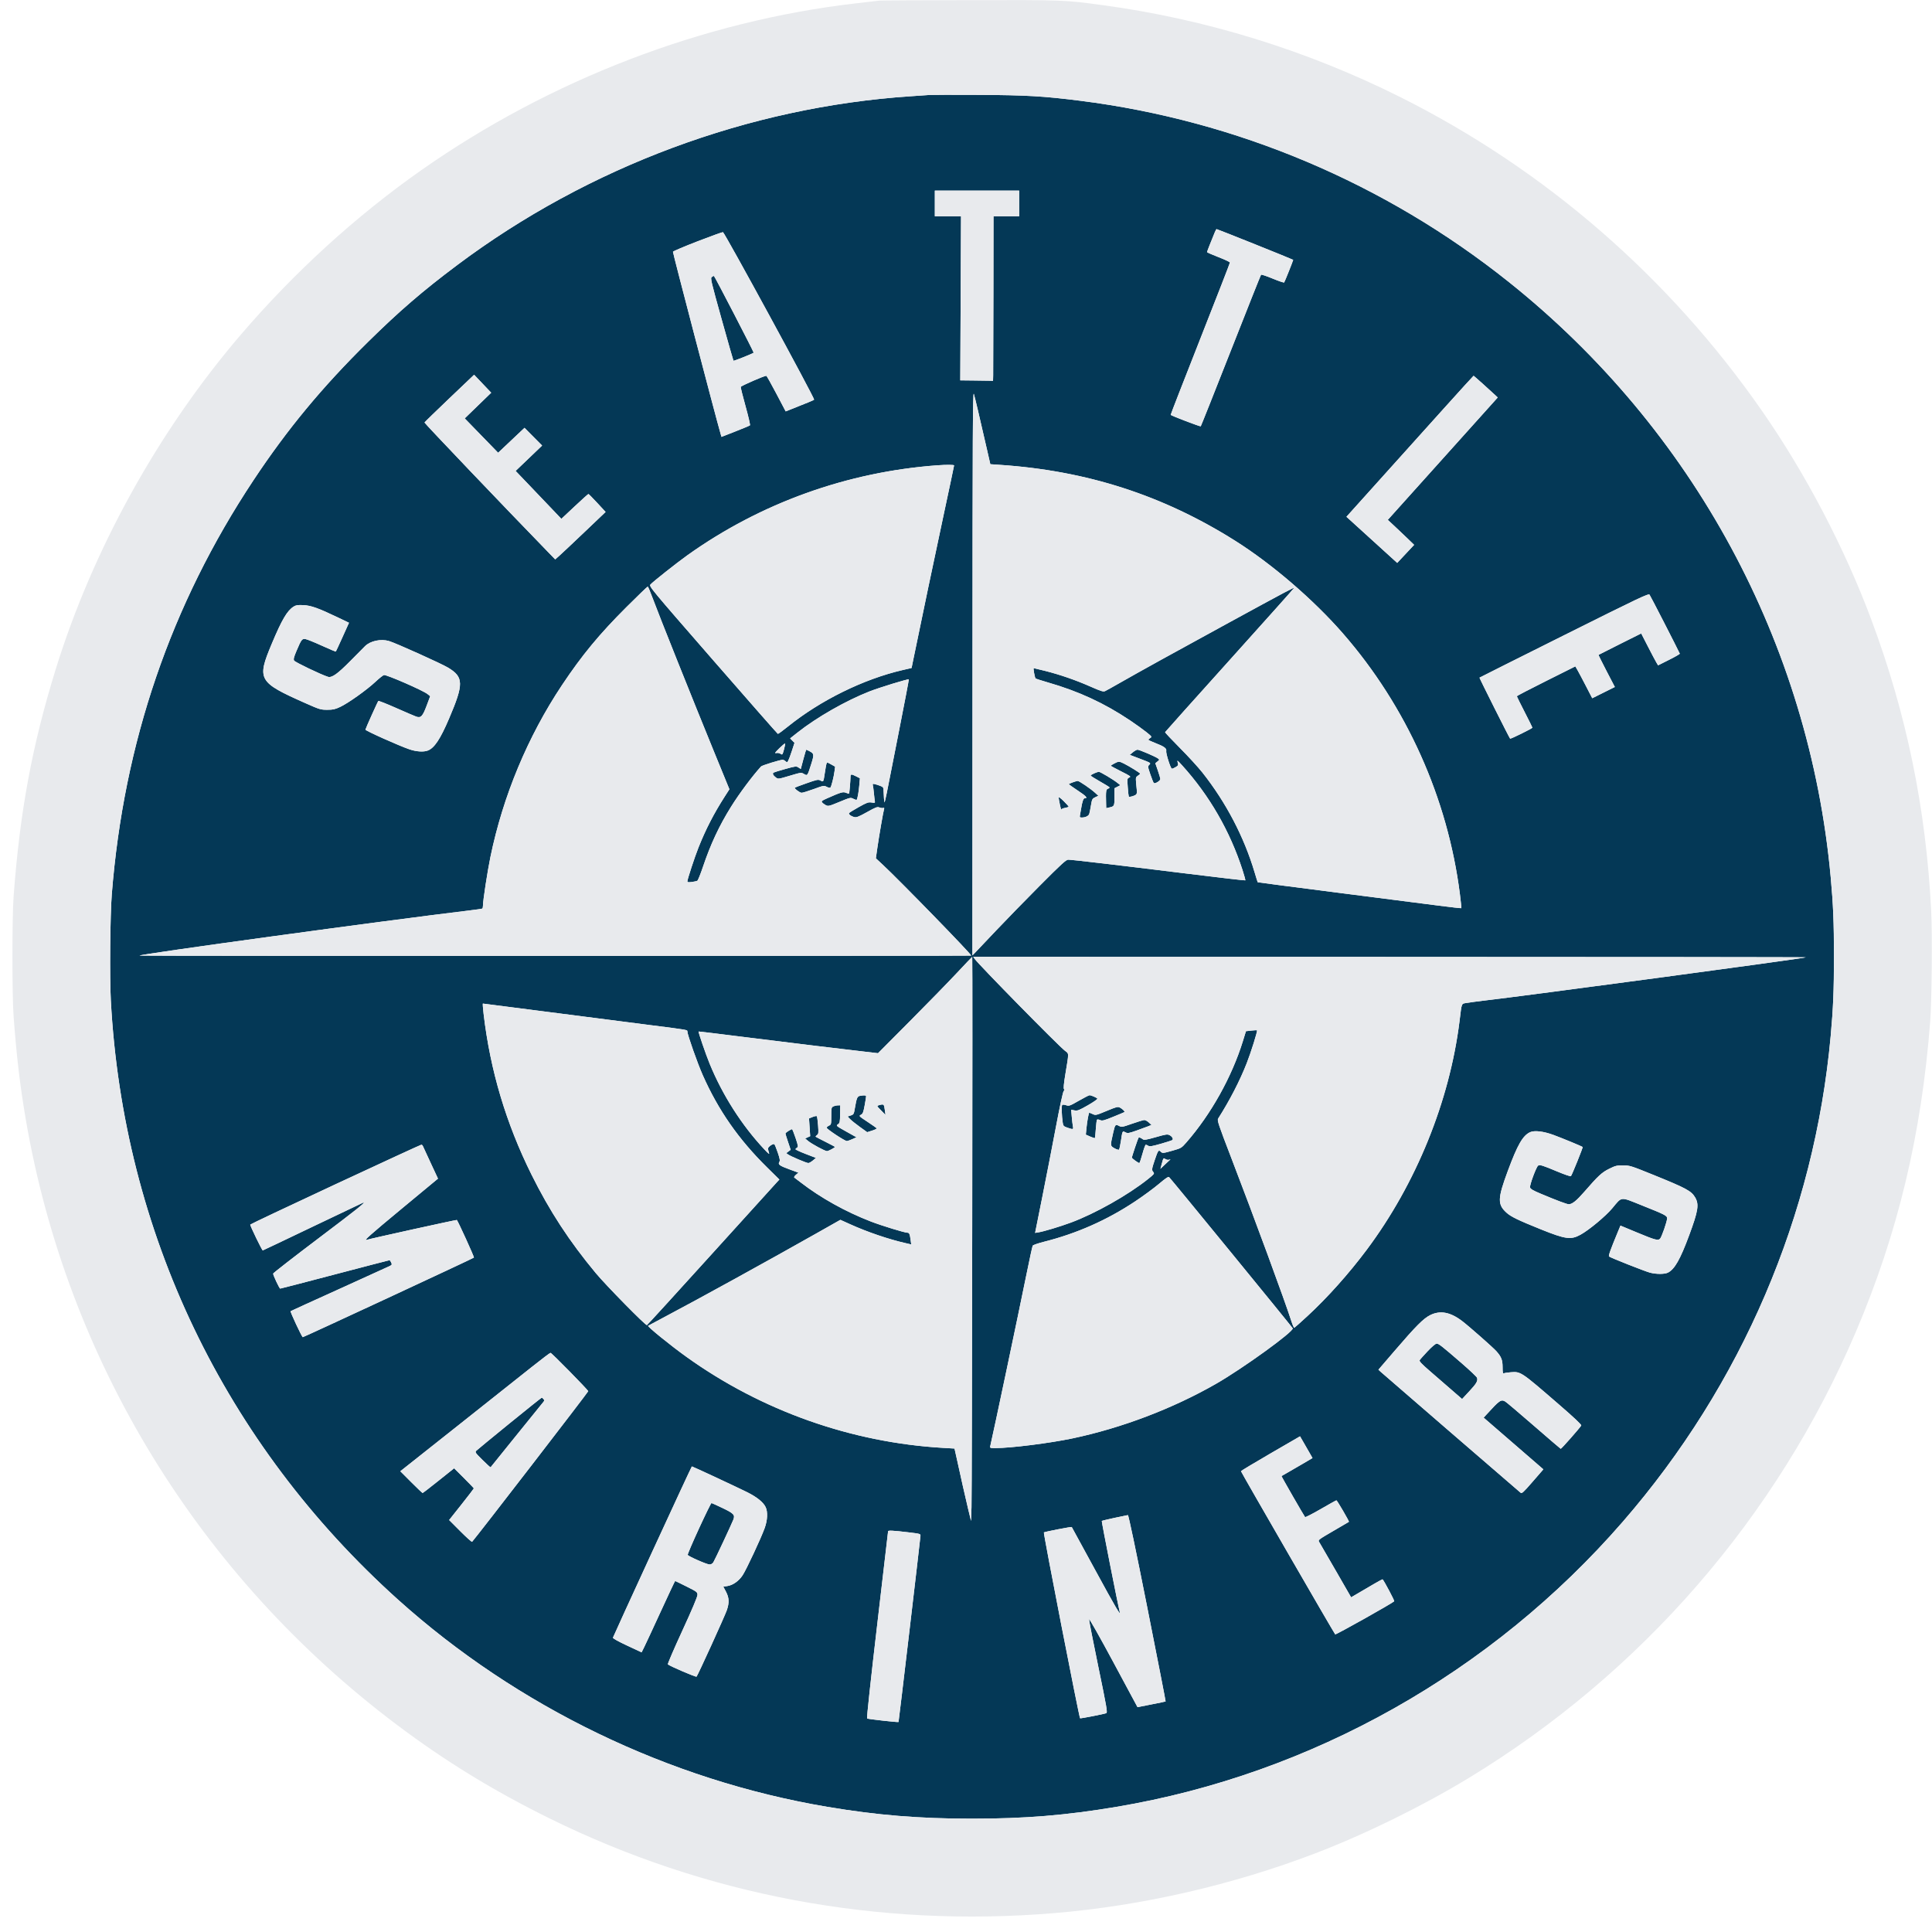
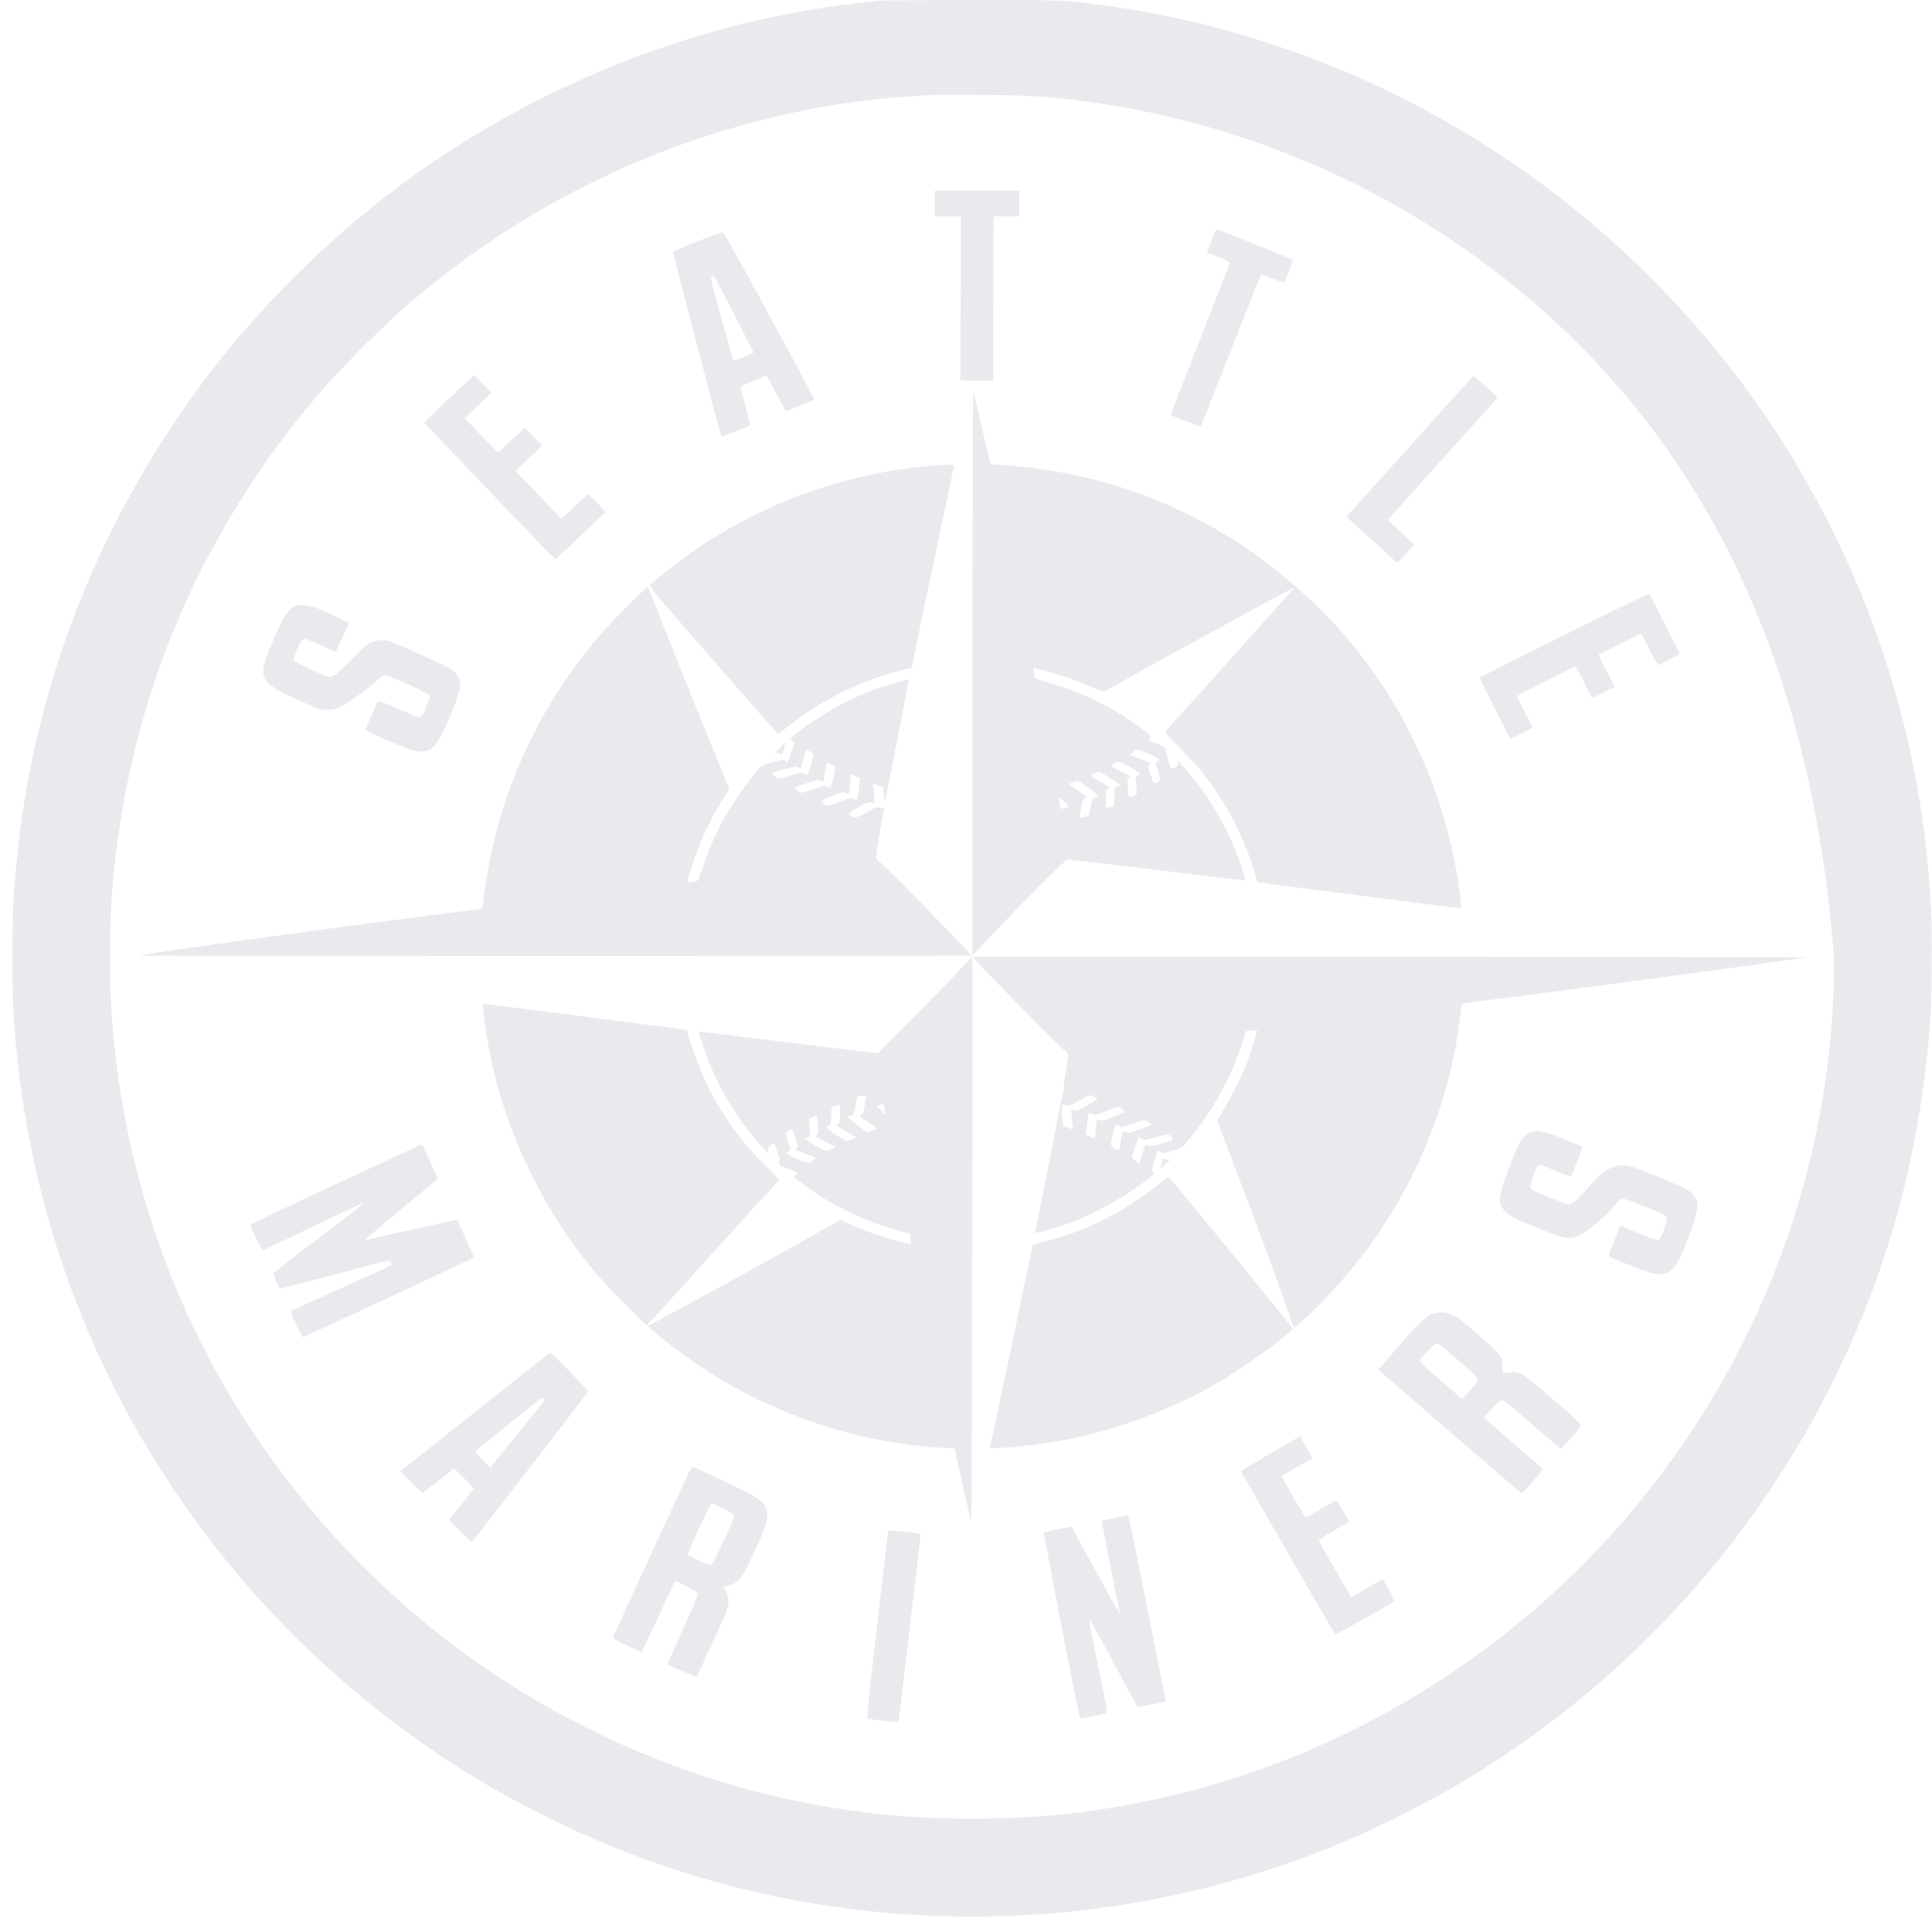
<svg xmlns="http://www.w3.org/2000/svg" width="2108" height="2108" viewBox="0 0 2108 2108" version="1.1">
-   <path d="M 1014 103.618 C 1011.525 103.809, 1002.300 104.445, 993.500 105.033 C 816.949 116.824, 642.110 181.910, 498.977 289.127 C 461.208 317.418, 435.788 339.313, 401.628 372.975 C 351.515 422.359, 313.618 468.116, 276.547 524 C 186.378 659.928, 134.963 810.260, 121.956 976 C 120.183 998.586, 119.578 1066.296, 120.924 1091.500 C 134.418 1344.305, 244.997 1575.099, 434.136 1745.219 C 564.385 1862.370, 729.989 1942.334, 902.596 1971.421 C 956.779 1980.551, 1002.817 1984.335, 1060 1984.357 C 1118.408 1984.379, 1162.824 1980.750, 1218.404 1971.413 C 1431.094 1935.683, 1627.923 1824.789, 1770.741 1660.222 C 1900.533 1510.666, 1979.673 1325.744, 1997.444 1130.500 C 2000.216 1100.045, 2001.026 1080.373, 2001.026 1043.500 C 2001.026 1006.776, 2000.209 986.895, 1997.469 957 C 1974.123 702.221, 1847.528 468.264, 1646 307.456 C 1511.370 200.028, 1349.504 131.577, 1179.025 109.979 C 1138.815 104.885, 1119.967 103.789, 1068 103.524 C 1040.775 103.386, 1016.475 103.428, 1014 103.618 M 1020 222 L 1020 236 1034.289 236 L 1048.578 236 1048.167 325.500 L 1047.756 415 1062.128 415.155 C 1070.033 415.240, 1078.075 415.353, 1080 415.405 L 1083.500 415.500 1083.643 409.500 C 1083.721 406.200, 1083.834 365.813, 1083.893 319.750 L 1084 236 1098 236 L 1112 236 1112 222 L 1112 208 1066 208 L 1020 208 1020 222 M 1325.548 253.250 C 1321.483 263.034, 1317 274.475, 1317 275.063 C 1317 275.433, 1322.625 277.907, 1329.500 280.559 C 1336.375 283.212, 1342 285.864, 1342 286.452 C 1342 287.041, 1327.380 324.610, 1309.512 369.940 C 1291.643 415.269, 1277.162 452.496, 1277.332 452.666 C 1278.474 453.808, 1309.625 465.668, 1310.120 465.149 C 1310.461 464.792, 1325.254 427.600, 1342.992 382.500 C 1360.731 337.400, 1375.549 300.162, 1375.922 299.750 C 1376.296 299.337, 1381.978 301.223, 1388.550 303.942 C 1395.123 306.661, 1400.793 308.573, 1401.151 308.193 C 1401.720 307.587, 1411 284.336, 1411 283.516 C 1411 283.167, 1328.318 250, 1327.448 250 C 1327.145 250, 1326.290 251.463, 1325.548 253.250 M 761.078 263.324 C 746.545 268.940, 734.479 274.064, 734.263 274.712 C 733.964 275.607, 780.827 454.682, 786.177 473.088 L 787.219 476.676 802.360 470.751 C 810.687 467.492, 817.852 464.490, 818.283 464.080 C 818.713 463.670, 816.566 454.372, 813.511 443.417 C 810.456 432.463, 808.079 422.893, 808.228 422.151 C 808.451 421.043, 833.804 410, 836.124 410 C 836.506 410, 841.419 418.745, 847.041 429.434 L 857.263 448.867 861.882 447.036 C 882.734 438.768, 887.600 436.750, 888.285 436.088 C 889.316 435.092, 790.524 253.558, 788.814 253.307 C 788.091 253.200, 775.610 257.708, 761.078 263.324 M 776.626 302.284 C 774.986 303.483, 775.702 306.552, 787.391 348.407 C 794.277 373.068, 800.077 393.410, 800.278 393.612 C 800.731 394.064, 822.065 385.541, 822.318 384.807 C 822.579 384.047, 779.613 301.063, 778.941 301.029 C 778.634 301.013, 777.592 301.578, 776.626 302.284 M 490.405 434.513 C 475.607 448.604, 463.360 460.522, 463.189 460.998 C 462.948 461.671, 549.467 552.378, 598.089 602.427 L 605.790 610.355 610.230 606.427 C 612.672 604.267, 625.043 592.621, 637.721 580.546 L 660.773 558.591 651.712 548.796 C 646.729 543.408, 642.373 539, 642.033 539 C 641.692 539, 634.908 545.102, 626.957 552.561 L 612.500 566.122 602.500 555.611 C 597 549.829, 585.770 538.064, 577.545 529.464 L 562.590 513.830 577.045 499.992 L 591.500 486.155 581.899 476.483 L 572.299 466.811 557.899 480.410 L 543.500 494.008 525.278 475.254 L 507.056 456.500 521.504 442.500 L 535.953 428.500 526.631 418.697 L 517.309 408.894 490.405 434.513 M 1574.416 446.750 C 1556.230 466.962, 1525.096 501.578, 1505.229 523.674 L 1469.106 563.848 1496.803 589.016 L 1524.500 614.184 1533.723 604.342 L 1542.946 594.500 1535.723 587.491 C 1531.750 583.636, 1525.285 577.502, 1521.357 573.859 L 1514.213 567.236 1574.185 500.469 L 1634.156 433.702 1631.828 431.487 C 1626.603 426.518, 1608.156 410, 1607.830 410 C 1607.638 410, 1592.601 426.538, 1574.416 446.750 M 1061.099 733.985 L 1061 1042.471 1064.836 1038.485 C 1066.947 1036.293, 1076.959 1025.736, 1087.086 1015.023 C 1097.214 1004.311, 1118.377 982.599, 1134.115 966.773 C 1157.945 942.811, 1163.195 938, 1165.515 938 C 1169.567 938, 1220.262 943.941, 1293.910 953.048 C 1329.336 957.429, 1358.522 960.811, 1358.768 960.565 C 1359.015 960.319, 1357.643 955.253, 1355.721 949.309 C 1341.937 906.681, 1319.611 867.993, 1289.781 835.044 C 1284.587 829.307, 1284.145 829.019, 1284.975 831.912 C 1285.815 834.842, 1285.632 835.253, 1282.694 837.045 C 1280.937 838.116, 1279.082 838.854, 1278.571 838.686 C 1277.078 838.195, 1271.887 821.712, 1272.471 819.319 C 1273.146 816.554, 1270.103 814.384, 1260.250 810.604 C 1256.263 809.075, 1253 807.521, 1253 807.152 C 1253 806.783, 1253.930 805.901, 1255.066 805.191 C 1257.035 803.961, 1256.837 803.665, 1250.816 798.826 C 1247.342 796.035, 1239.325 790.280, 1233 786.038 C 1204.790 767.117, 1176.905 754.246, 1143.001 744.497 C 1136.127 742.520, 1130.226 740.587, 1129.888 740.201 C 1128.992 739.179, 1127.178 728.999, 1127.894 729.008 C 1128.227 729.012, 1133.900 730.382, 1140.500 732.053 C 1156.828 736.187, 1173.860 742.089, 1189.960 749.192 C 1201.246 754.171, 1203.791 754.960, 1205.725 754.080 C 1206.993 753.502, 1214.211 749.487, 1221.765 745.157 C 1241.643 733.765, 1284.385 710.147, 1341 679.273 C 1404.558 644.612, 1412.356 640.472, 1411.887 641.643 C 1411.674 642.175, 1380 677.614, 1341.500 720.398 C 1303 763.181, 1271.380 798.503, 1271.234 798.890 C 1271.088 799.278, 1278.336 806.999, 1287.342 816.048 C 1296.347 825.096, 1307.414 837.179, 1311.934 842.898 C 1337.766 875.577, 1357.420 913.175, 1368.932 951.932 C 1370.637 957.670, 1372.146 962.479, 1372.286 962.620 C 1372.427 962.760, 1411.458 967.848, 1459.021 973.927 C 1506.584 980.005, 1556.426 986.394, 1569.780 988.125 C 1583.135 989.856, 1594.227 991.099, 1594.429 990.886 C 1594.632 990.674, 1593.940 983.750, 1592.892 975.500 C 1579.595 870.843, 1534.583 770.599, 1465.143 691 C 1433.012 654.168, 1387.695 615.227, 1347.500 589.908 C 1268.799 540.336, 1185.762 513.560, 1091.020 507.203 L 1080.540 506.500 1077.345 492.500 C 1068.035 451.718, 1063.831 433.890, 1062.583 429.915 C 1061.396 426.131, 1061.184 469.568, 1061.099 733.985 M 1023 507.676 C 924.529 514.817, 829.760 548.900, 750 605.857 C 738.311 614.204, 712.482 634.645, 709.717 637.736 C 707.974 639.686, 709.453 641.472, 777.944 720.107 C 816.449 764.314, 848.301 800.590, 848.726 800.720 C 849.152 800.849, 854 797.322, 859.500 792.881 C 895.127 764.115, 942.131 740.970, 985.081 731.045 L 994.623 728.841 996.393 720.170 C 1004.404 680.944, 1021.049 601.539, 1030.063 559.553 C 1036.078 531.533, 1041 508.245, 1041 507.803 C 1041 507.037, 1032.633 506.977, 1023 507.676 M 683.671 662.250 C 654.038 691.790, 634.924 714.920, 613.192 747.537 C 575.812 803.641, 548.795 868.534, 535.068 935.192 C 531.861 950.766, 527.011 982.340, 527.004 987.691 C 527.002 989.446, 526.663 991.089, 526.250 991.342 C 525.837 991.594, 519.200 992.556, 511.500 993.477 C 421.578 1004.242, 150.945 1041.279, 152.301 1042.634 C 152.775 1043.108, 1059.210 1043.124, 1059.683 1042.650 C 1060.569 1041.764, 981.363 960.396, 963.072 943.401 L 955.644 936.500 957.363 924.500 C 959.170 911.877, 963.707 885.726, 964.604 882.756 C 964.967 881.555, 964.698 881.179, 963.738 881.547 C 962.972 881.841, 961.113 881.613, 959.608 881.041 C 957.177 880.117, 955.661 880.679, 945.994 886.093 C 937.258 890.985, 934.563 892.058, 932.308 891.545 C 928.727 890.729, 925.622 888.421, 926.404 887.156 C 926.736 886.619, 931.517 883.660, 937.028 880.582 C 945.933 875.608, 947.488 875.054, 950.991 875.615 C 954.589 876.190, 954.898 876.065, 954.534 874.178 C 954.315 873.041, 953.848 869.049, 953.497 865.306 C 953.145 861.563, 952.628 857.695, 952.349 856.711 C 951.918 855.194, 952.271 855.024, 954.670 855.594 C 956.227 855.964, 958.962 856.858, 960.750 857.582 C 963.785 858.811, 964.008 859.233, 964.125 863.949 C 964.194 866.727, 964.362 869.900, 964.500 871 C 964.638 872.100, 964.843 874.013, 964.958 875.250 C 965.072 876.487, 966.305 871.650, 967.697 864.500 C 969.089 857.350, 975.111 826.772, 981.079 796.549 C 987.048 766.325, 991.786 741.452, 991.609 741.275 C 990.877 740.544, 959.493 750.171, 948.433 754.520 C 922.777 764.609, 890.988 782.773, 870.305 799.163 L 862.111 805.656 864.495 808.078 L 866.880 810.500 864.118 819 C 862.599 823.675, 860.790 828.550, 860.099 829.833 C 858.940 831.981, 858.702 832.041, 857.092 830.583 C 856.130 829.712, 854.703 829.003, 853.921 829.006 C 851.118 829.018, 831.480 835.094, 830.396 836.284 C 820.845 846.772, 806.665 865.799, 797.712 880.141 C 784.701 900.982, 775.354 920.975, 766.951 945.934 C 764.279 953.873, 761.509 960.675, 760.796 961.049 C 760.083 961.423, 757.362 962.007, 754.750 962.346 C 751.120 962.817, 750 962.643, 750 961.608 C 750 959.389, 757.931 935.239, 762.102 924.755 C 770.026 904.842, 778.875 887.639, 790.610 869.336 L 795.844 861.173 779.332 820.836 C 756.487 765.028, 718.188 669.227, 712.345 653.273 C 709.680 645.998, 707.160 640.035, 706.746 640.023 C 706.331 640.010, 695.947 650.013, 683.671 662.250 M 1706.577 693.113 C 1656.019 718.358, 1614.486 739.181, 1614.281 739.386 C 1613.972 739.694, 1646.513 804.516, 1647.696 805.950 C 1648.168 806.523, 1672 794.773, 1672 793.967 C 1672 793.637, 1668.175 785.920, 1663.500 776.818 C 1658.825 767.716, 1655 759.984, 1655 759.637 C 1655 759.290, 1669.366 751.820, 1686.925 743.037 L 1718.850 727.069 1721.271 731.284 C 1722.603 733.603, 1726.752 741.428, 1730.491 748.673 L 1737.289 761.846 1749.616 755.706 L 1761.942 749.566 1752.896 732.192 C 1747.920 722.636, 1743.996 714.684, 1744.175 714.520 C 1744.354 714.357, 1754.899 709.028, 1767.609 702.678 L 1790.719 691.132 1797.998 705.316 C 1802.001 713.117, 1806.144 720.951, 1807.204 722.725 L 1809.132 725.949 1821.135 719.932 C 1827.737 716.623, 1832.995 713.597, 1832.819 713.208 C 1830.327 707.683, 1800.767 650.052, 1799.812 648.857 C 1798.632 647.379, 1789.256 651.830, 1706.577 693.113 M 320.420 661.831 C 313.330 666.280, 307.617 675.987, 296.514 702.453 C 280.121 741.525, 281.699 744.322, 333 767.108 C 348.716 774.089, 349.856 774.437, 357 774.444 C 363.354 774.450, 365.536 773.964, 371.279 771.264 C 379.936 767.195, 400.398 752.611, 409.648 743.918 C 413.579 740.223, 417.737 736.901, 418.888 736.536 C 421.291 735.773, 461.493 753.298, 466.445 757.268 L 469.390 759.628 465.540 769.893 C 461.128 781.656, 459.212 783.667, 454.113 781.889 C 452.341 781.272, 442.479 777.038, 432.196 772.481 C 421.913 767.924, 413.186 764.489, 412.802 764.848 C 412.108 765.497, 399.166 794.239, 398.729 796.103 C 398.472 797.200, 435.563 813.806, 446.676 817.570 C 454.301 820.152, 462.059 820.683, 466.685 818.939 C 473.923 816.210, 480.337 806.591, 489.983 784 C 506.117 746.214, 505.986 738.802, 489 728.524 C 481.588 724.039, 431.578 701.515, 424.397 699.427 C 415.530 696.849, 404.240 699.237, 398.392 704.928 C 397.351 705.940, 390.230 713.121, 382.567 720.884 C 368.158 735.481, 362.095 739.778, 357.777 738.453 C 350.594 736.249, 321.764 722.428, 320.872 720.761 C 320.060 719.244, 320.631 716.959, 323.517 710.163 C 328.857 697.593, 329.565 696.667, 333.348 697.286 C 335.082 697.570, 343.148 700.836, 351.274 704.544 C 359.400 708.252, 366.219 711.109, 366.428 710.893 C 366.637 710.677, 369.952 703.525, 373.794 695 L 380.779 679.500 368.851 673.785 C 347.424 663.519, 339.341 660.627, 331 660.243 C 324.911 659.963, 322.921 660.262, 320.420 661.831 M 850.292 816.464 C 845.405 821.286, 844.901 822.091, 847.066 821.616 C 848.540 821.293, 850.498 821.660, 851.666 822.478 C 853.608 823.839, 853.775 823.630, 855.389 817.824 C 856.319 814.481, 856.855 811.522, 856.581 811.248 C 856.308 810.974, 853.477 813.322, 850.292 816.464 M 876.517 828.526 L 873.727 839.051 871.214 837.405 C 868.831 835.843, 868.101 835.925, 856.936 839.018 C 850.465 840.810, 844.667 842.588, 844.051 842.968 C 842.524 843.912, 843.576 846.127, 846.602 848.341 C 849.083 850.157, 849.299 850.129, 861.657 846.433 C 874.022 842.735, 874.236 842.708, 877.212 844.466 C 880.981 846.693, 881.045 846.606, 885.101 833.711 C 888.469 823.003, 888.354 822.269, 882.872 819.434 C 881.347 818.645, 879.921 818, 879.703 818 C 879.485 818, 878.051 822.736, 876.517 828.526 M 1236.050 820.817 L 1232.677 823.633 1244.317 828.060 C 1255.700 832.388, 1255.917 832.528, 1254.083 834.362 C 1252.249 836.196, 1252.271 836.427, 1255.110 844.825 C 1256.706 849.548, 1258.419 853.819, 1258.916 854.316 C 1260.137 855.537, 1265.997 852.001, 1266.012 850.034 C 1266.018 849.190, 1264.797 844.960, 1263.298 840.632 L 1260.572 832.765 1262.935 830.852 C 1265.230 828.993, 1265.243 828.897, 1263.399 827.513 C 1260.691 825.480, 1243.190 818, 1241.140 818 C 1240.197 818, 1237.906 819.268, 1236.050 820.817 M 1215.750 833.068 C 1213.688 834.157, 1212 835.258, 1212 835.516 C 1212 835.773, 1217.063 838.526, 1223.250 841.633 C 1233.606 846.834, 1234.313 847.367, 1232.146 848.341 C 1229.835 849.379, 1229.805 849.573, 1230.501 858.949 C 1230.891 864.202, 1231.394 868.804, 1231.619 869.176 C 1232.126 870.017, 1237.731 868.468, 1239.503 866.998 C 1240.223 866.400, 1240.658 864.694, 1240.470 863.206 C 1240.283 861.718, 1239.892 857.687, 1239.602 854.249 C 1239.111 848.427, 1239.244 847.886, 1241.537 846.384 C 1242.892 845.496, 1244 844.475, 1244 844.115 C 1244 843.362, 1232.527 836.231, 1226.290 833.108 C 1221.192 830.555, 1220.515 830.553, 1215.750 833.068 M 901.642 833.750 C 901.370 834.712, 900.636 838.875, 900.010 843 C 898.402 853.586, 898.534 853.344, 895.282 851.640 C 892.724 850.300, 891.664 850.505, 880.124 854.575 C 873.300 856.981, 867.526 859.141, 867.293 859.374 C 866.396 860.271, 872.591 865, 874.662 865 C 875.862 865, 881.812 863.179, 887.884 860.954 C 898.629 857.017, 899.007 856.952, 902.076 858.540 C 903.811 859.436, 905.593 859.794, 906.037 859.335 C 907.094 858.242, 909.720 847.847, 910.544 841.489 L 911.194 836.477 907.211 834.239 C 902.419 831.546, 902.267 831.532, 901.642 833.750 M 1193.755 843.846 C 1191.695 844.756, 1190.008 845.812, 1190.005 846.193 C 1190.002 846.575, 1194.504 849.437, 1200.010 852.554 C 1205.515 855.671, 1210.246 858.589, 1210.524 859.039 C 1210.802 859.488, 1210.123 860.144, 1209.015 860.495 C 1206.699 861.230, 1206.475 863.031, 1206.884 877.645 L 1207 881.789 1210.382 881.027 C 1215.887 879.785, 1216 879.552, 1216 869.467 L 1216 860.051 1219.204 858.394 L 1222.408 856.737 1219.454 854.365 C 1214.655 850.510, 1200.368 841.992, 1198.876 842.096 C 1198.119 842.149, 1195.815 842.936, 1193.755 843.846 M 927.972 847.750 C 927.928 852.146, 926.776 865.463, 926.404 865.885 C 926.217 866.096, 924.703 865.705, 923.038 865.016 C 919.792 863.671, 917.713 864.286, 902.135 871.196 C 896.609 873.647, 895.941 874.224, 897.063 875.575 C 897.773 876.432, 899.585 877.768, 901.088 878.546 C 903.643 879.867, 904.615 879.631, 915.913 874.955 C 927.728 870.065, 928.075 869.988, 931.095 871.549 C 932.795 872.428, 934.408 872.925, 934.680 872.653 C 935.587 871.746, 936.897 864.586, 937.574 856.833 L 938.244 849.165 934.162 847.083 C 928.830 844.363, 928.006 844.452, 927.972 847.750 M 1170.575 853.579 C 1168.416 854.369, 1166.453 855.214, 1166.211 855.456 C 1165.969 855.698, 1170.327 858.880, 1175.895 862.528 C 1185.117 868.571, 1187.292 871, 1183.480 871 C 1182.078 871, 1180.761 874.863, 1179.560 882.500 C 1179.215 884.700, 1178.686 887.737, 1178.386 889.250 C 1177.907 891.665, 1178.147 892, 1180.355 892 C 1184.281 892, 1187.767 890.311, 1188.480 888.062 C 1188.839 886.933, 1189.678 882.745, 1190.345 878.755 C 1191.484 871.939, 1191.765 871.402, 1194.982 869.879 L 1198.406 868.258 1194.953 865.091 C 1190.029 860.575, 1177.420 851.987, 1175.837 852.070 C 1175.101 852.109, 1172.734 852.788, 1170.575 853.579 M 1155.062 870.034 C 1155.157 872.309, 1157.792 884.647, 1157.902 883.338 C 1157.956 882.699, 1159.800 881.872, 1162 881.500 C 1164.200 881.128, 1166 880.511, 1166 880.128 C 1166 879.745, 1163.525 876.987, 1160.500 874 C 1157.475 871.013, 1155.028 869.228, 1155.062 870.034 M 1044 1061.653 C 1034.925 1071.352, 1011.864 1095.006, 992.752 1114.216 L 958.005 1149.145 952.752 1148.561 C 932.248 1146.283, 855.008 1136.923, 813 1131.627 C 785.225 1128.125, 762.386 1125.352, 762.248 1125.465 C 761.698 1125.914, 770.004 1150.142, 774.305 1160.639 C 788.348 1194.906, 809.335 1227.788, 833.894 1254 C 838.680 1259.109, 839.771 1259.897, 838.992 1257.685 C 838.446 1256.137, 838 1254.096, 838 1253.151 C 838 1251.316, 843.441 1247.536, 844.838 1248.400 C 845.297 1248.684, 846.979 1252.762, 848.574 1257.462 C 850.935 1264.413, 851.256 1266.361, 850.294 1267.900 C 848.628 1270.568, 850.552 1271.929, 861.826 1276.057 L 871.152 1279.473 868.414 1281.827 C 866.885 1283.143, 866.108 1284.473, 866.655 1284.841 C 867.193 1285.203, 870.303 1287.564, 873.566 1290.087 C 895.369 1306.940, 922.485 1322.061, 950 1332.710 C 961.841 1337.293, 986.953 1345, 990.044 1345 C 992.111 1345, 992.711 1346.338, 993.579 1352.880 L 994.229 1357.785 987.865 1356.332 C 969.435 1352.123, 946.585 1344.342, 927.900 1335.911 L 916.930 1330.961 889.715 1346.356 C 837.763 1375.742, 761.726 1417.595, 726 1436.467 C 715.825 1441.842, 707.347 1446.376, 707.161 1446.542 C 706.193 1447.406, 731.445 1467.897, 748.929 1480.436 C 830.907 1539.224, 928.672 1573.901, 1028.982 1579.770 L 1041.464 1580.500 1044.592 1594.500 C 1046.312 1602.200, 1048.952 1614.125, 1050.460 1621 C 1051.967 1627.875, 1054.618 1639.350, 1056.350 1646.500 L 1059.500 1659.500 1060 1644.500 C 1060.531 1628.566, 1061.310 1043.994, 1060.800 1044.009 C 1060.635 1044.014, 1053.075 1051.953, 1044 1061.653 M 1063.357 1046.099 C 1067.827 1052.481, 1154.469 1140.674, 1161.992 1146.500 C 1166.449 1149.952, 1166.417 1147.716, 1162.359 1172.405 C 1160.709 1182.446, 1160.239 1187.639, 1160.920 1188.320 C 1161.601 1189.001, 1161.498 1189.684, 1160.604 1190.415 C 1159.823 1191.055, 1156.302 1207.298, 1152.024 1230 C 1148.034 1251.175, 1141.309 1285.756, 1137.081 1306.846 L 1129.393 1345.193 1132.998 1344.616 C 1138.870 1343.677, 1156.347 1338.424, 1168.331 1333.996 C 1194.831 1324.204, 1230.770 1303.926, 1252.725 1286.378 C 1259.238 1281.173, 1259.805 1280.442, 1258.475 1278.973 C 1256.447 1276.732, 1256.570 1275.646, 1260.006 1265.481 C 1263.461 1255.262, 1264.141 1254.283, 1266.293 1256.436 C 1268.346 1258.489, 1268.832 1258.450, 1279.707 1255.364 C 1288.699 1252.812, 1289.163 1252.535, 1294.338 1246.614 C 1321.334 1215.727, 1344.079 1174.967, 1356.161 1135.822 L 1359.457 1125.143 1365.290 1124.466 C 1368.498 1124.094, 1371.304 1123.971, 1371.527 1124.193 C 1372.243 1124.909, 1364.975 1148.130, 1360.323 1159.989 C 1352.734 1179.336, 1341.733 1200.655, 1329.071 1220.554 C 1327.911 1222.376, 1329.525 1227.186, 1343.385 1263.218 C 1368.544 1328.621, 1402.134 1419.898, 1409.092 1441.766 C 1410.364 1445.762, 1411.751 1448.912, 1412.174 1448.766 C 1412.598 1448.620, 1419.051 1442.875, 1426.514 1436 C 1448.130 1416.088, 1471.847 1389.557, 1491.273 1363.558 C 1545.075 1291.552, 1581.521 1201.833, 1592.446 1114.500 C 1595.135 1093.006, 1594.116 1095.352, 1601.277 1094.157 C 1604.700 1093.586, 1612 1092.599, 1617.500 1091.963 C 1665.819 1086.380, 1966.941 1045.932, 1970.500 1044.547 C 1971.050 1044.333, 1766.837 1044.122, 1516.693 1044.079 L 1061.887 1044 1063.357 1046.099 M 527.660 1106.250 C 534.906 1167.868, 552.109 1225.591, 579.926 1281.619 C 599.657 1321.360, 621.168 1354.318, 650.046 1389.055 C 661.139 1402.399, 704.387 1446.399, 705.858 1445.838 C 706.346 1445.652, 737.906 1411.075, 775.992 1369 C 814.078 1326.925, 846.395 1291.262, 847.808 1289.749 L 850.376 1286.998 836.938 1273.744 C 805.841 1243.071, 783.819 1211.490, 766.802 1173.165 C 761.095 1160.312, 750 1128.871, 750 1125.551 C 750 1123.581, 751.231 1123.796, 709.500 1118.495 C 689.700 1115.979, 640.625 1109.664, 600.445 1104.461 C 560.265 1099.257, 527.153 1095, 526.864 1095 C 526.574 1095, 526.933 1100.063, 527.660 1106.250 M 938.196 1195.713 C 935.431 1196.241, 934.597 1198.225, 932.905 1208.295 C 931.656 1215.727, 931.506 1216.008, 928.222 1217.092 L 924.829 1218.212 927.521 1221.022 C 929.002 1222.568, 933.802 1226.416, 938.187 1229.573 L 946.161 1235.315 951.603 1233.599 C 954.597 1232.655, 956.828 1231.530, 956.561 1231.099 C 956.295 1230.668, 951.750 1227.462, 946.462 1223.975 C 937.018 1217.747, 936.892 1217.613, 939.316 1216.343 C 941.417 1215.242, 942.022 1213.746, 943.394 1206.275 C 944.279 1201.449, 945.003 1196.938, 945.002 1196.250 C 945 1195.021, 942.745 1194.843, 938.196 1195.713 M 1177.061 1201.035 C 1167.317 1206.631, 1166.403 1206.958, 1163.331 1205.944 C 1161.520 1205.347, 1159.588 1205.137, 1159.036 1205.478 C 1158.056 1206.083, 1158.368 1217.346, 1159.582 1225.182 C 1160.096 1228.497, 1160.611 1229.020, 1164.755 1230.432 C 1170.966 1232.549, 1171.342 1232.459, 1170.653 1229.016 C 1170.325 1227.375, 1169.759 1222.618, 1169.396 1218.446 L 1168.735 1210.860 1172.386 1211.545 C 1175.638 1212.155, 1177.237 1211.543, 1186.985 1205.964 C 1193.005 1202.518, 1197.667 1199.270, 1197.344 1198.747 C 1196.646 1197.618, 1190.613 1194.992, 1188.782 1195.019 C 1188.077 1195.030, 1182.803 1197.737, 1177.061 1201.035 M 959.001 1205.894 C 956.514 1206.586, 956.524 1206.612, 961.326 1211.545 L 966.149 1216.500 965.477 1211.500 C 964.529 1204.443, 964.453 1204.378, 959.001 1205.894 M 909.250 1207.220 C 907.154 1208.231, 907 1208.947, 907 1217.674 C 907 1226.697, 906.908 1227.085, 904.500 1228.182 C 903.125 1228.808, 902 1229.845, 902 1230.485 C 902 1231.935, 921.778 1245.008, 923.927 1244.978 C 924.792 1244.966, 927.519 1244.040, 929.988 1242.921 L 934.475 1240.885 923.217 1234.578 C 912.236 1228.427, 912.015 1228.234, 914.229 1226.764 C 916.309 1225.383, 916.512 1224.448, 916.644 1215.628 L 916.788 1206 914.144 1206.068 C 912.690 1206.105, 910.487 1206.624, 909.250 1207.220 M 1207.455 1212.124 C 1195.795 1216.964, 1195.419 1217.048, 1192.216 1215.543 C 1190.410 1214.694, 1188.760 1214, 1188.549 1214 C 1187.884 1214, 1186.178 1223.212, 1185.446 1230.749 L 1184.742 1237.998 1189.454 1240.083 C 1192.046 1241.229, 1194.359 1241.974, 1194.596 1241.738 C 1194.832 1241.501, 1195.300 1237.076, 1195.635 1231.904 C 1195.970 1226.732, 1196.571 1222.141, 1196.970 1221.702 C 1197.369 1221.263, 1198.877 1221.442, 1200.320 1222.100 C 1202.637 1223.156, 1204.320 1222.736, 1214.722 1218.507 C 1221.200 1215.873, 1226.677 1213.568, 1226.893 1213.383 C 1227.593 1212.785, 1224.713 1209.903, 1222.028 1208.514 C 1219.625 1207.272, 1218.428 1207.568, 1207.455 1212.124 M 886.610 1218.751 L 882.721 1220.325 883.355 1230.005 L 883.989 1239.684 881.245 1240.942 L 878.500 1242.199 881.699 1244.880 C 885.614 1248.161, 900.145 1256, 902.312 1256 C 903.829 1256, 911 1252.212, 911 1251.410 C 911 1251.195, 906.388 1248.712, 900.750 1245.894 C 895.112 1243.076, 890.276 1240.560, 890.002 1240.303 C 889.727 1240.047, 890.352 1239.216, 891.390 1238.457 C 893.096 1237.209, 893.212 1236.191, 892.596 1227.796 C 892.222 1222.692, 891.597 1218.214, 891.208 1217.846 C 890.818 1217.479, 888.750 1217.886, 886.610 1218.751 M 1235.222 1226.072 C 1224.325 1229.888, 1223.838 1229.968, 1220.839 1228.417 C 1217.031 1226.448, 1216.647 1226.913, 1214.577 1236 C 1211.308 1250.355, 1211.298 1250.237, 1215.997 1252.878 C 1218.294 1254.169, 1220.525 1254.838, 1220.953 1254.363 C 1221.381 1253.888, 1222.271 1249.900, 1222.930 1245.500 C 1224.724 1233.524, 1224.614 1233.749, 1227.881 1235.439 C 1230.404 1236.743, 1231.417 1236.587, 1240.067 1233.556 C 1245.255 1231.738, 1251.043 1229.612, 1252.928 1228.831 L 1256.357 1227.412 1253.439 1224.706 C 1251.834 1223.218, 1249.616 1222.028, 1248.510 1222.061 C 1247.405 1222.095, 1241.425 1223.900, 1235.222 1226.072 M 860.250 1233.989 C 858.462 1235.079, 857 1236.343, 857 1236.798 C 857 1237.253, 858.286 1241.430, 859.858 1246.080 L 862.716 1254.536 860.283 1256.371 L 857.850 1258.207 859.998 1259.711 C 862.984 1261.803, 880.006 1269, 881.967 1269 C 882.852 1269, 885.087 1267.738, 886.935 1266.196 L 890.294 1263.391 879.147 1259.101 C 873.016 1256.742, 868 1254.426, 868 1253.955 C 868 1253.485, 868.733 1252.689, 869.629 1252.188 C 871.093 1251.369, 870.933 1250.303, 868.046 1241.638 C 866.280 1236.337, 864.535 1232.002, 864.168 1232.004 C 863.800 1232.006, 862.038 1232.899, 860.250 1233.989 M 1669.500 1235.321 C 1661.542 1238.971, 1655.804 1248.937, 1645.213 1277.500 C 1633.957 1307.855, 1633.768 1314.137, 1643.835 1323.232 C 1648.611 1327.547, 1656.523 1331.376, 1681.174 1341.305 C 1708.136 1352.165, 1714.017 1352.962, 1724.500 1347.178 C 1733.887 1342, 1751.898 1327.003, 1759.132 1318.342 C 1770.040 1305.283, 1767.377 1305.561, 1791.033 1315.013 C 1816.784 1325.303, 1819 1326.432, 1819 1329.268 C 1819 1332.634, 1813.044 1349.813, 1811.258 1351.599 C 1808.997 1353.861, 1805.950 1353.027, 1785.780 1344.630 L 1768.078 1337.261 1765.125 1344.381 C 1757.254 1363.359, 1754.805 1370.198, 1755.618 1370.928 C 1757.072 1372.236, 1794.588 1387.071, 1800.251 1388.579 C 1807.107 1390.404, 1816.366 1390.379, 1819.949 1388.526 C 1827.264 1384.744, 1833.329 1374.049, 1843.041 1347.807 C 1852.933 1321.078, 1854.029 1314.137, 1849.558 1306.509 C 1845.410 1299.431, 1839.914 1296.464, 1804 1281.914 C 1779.593 1272.026, 1778.176 1271.581, 1770.948 1271.542 C 1764.200 1271.504, 1762.593 1271.897, 1755.848 1275.230 C 1747.754 1279.231, 1743.877 1282.816, 1728.522 1300.500 C 1720.152 1310.139, 1715.493 1313.869, 1711.712 1313.958 C 1709.750 1314.004, 1698.642 1309.835, 1681.243 1302.522 C 1672.624 1298.899, 1669.857 1297.279, 1669.438 1295.607 C 1668.822 1293.155, 1676.238 1273.117, 1678.249 1271.800 C 1680.102 1270.585, 1683.039 1271.486, 1698.874 1278.126 C 1706.779 1281.441, 1713.595 1283.781, 1714.021 1283.326 C 1715.165 1282.105, 1727.301 1251.968, 1726.837 1251.503 C 1726.084 1250.750, 1704.477 1241.813, 1695 1238.335 C 1684.081 1234.327, 1674.210 1233.160, 1669.500 1235.321 M 1261.097 1240.753 C 1251.341 1243.540, 1248.353 1244.050, 1247.097 1243.142 C 1244.571 1241.316, 1242.961 1240.706, 1242.331 1241.336 C 1241.675 1241.992, 1235 1261.808, 1235 1263.098 C 1235 1263.947, 1241.944 1269, 1243.111 1269 C 1243.466 1269, 1244.992 1264.500, 1246.500 1259 C 1248.008 1253.500, 1249.644 1249, 1250.135 1249 C 1250.626 1249, 1251.872 1249.528, 1252.904 1250.172 C 1254.420 1251.119, 1256.986 1250.715, 1266.241 1248.074 C 1272.543 1246.275, 1278.233 1244.474, 1278.884 1244.072 C 1280.605 1243.008, 1279.168 1240.138, 1276.129 1238.567 C 1273.777 1237.352, 1272.194 1237.582, 1261.097 1240.753 M 365.781 1292.285 C 314.785 1316.053, 273.048 1335.802, 273.031 1336.172 C 272.961 1337.694, 285.973 1364.486, 286.705 1364.327 C 287.142 1364.232, 311.976 1352.420, 341.891 1338.077 C 371.806 1323.735, 396.444 1312, 396.641 1312 C 398.833 1312, 389.964 1319.066, 347.531 1351.125 C 320.323 1371.681, 298.048 1389.006, 298.031 1389.625 C 297.983 1391.377, 304.854 1406, 305.725 1405.998 C 306.151 1405.998, 333.005 1399.023, 365.399 1390.498 C 397.794 1381.974, 424.609 1375, 424.989 1375 C 425.368 1375, 426.189 1376.120, 426.813 1377.488 C 427.829 1379.720, 427.665 1380.120, 425.223 1381.368 C 423.725 1382.133, 398.875 1393.449, 370 1406.514 C 341.125 1419.579, 317.314 1430.432, 317.086 1430.631 C 316.425 1431.211, 329.408 1458.938, 330.356 1458.970 C 331.392 1459.006, 516.241 1373.077, 517.117 1372.152 C 517.621 1371.620, 499.811 1332.478, 498.444 1331.111 C 498.080 1330.747, 403.295 1351.640, 400.250 1352.756 C 395.954 1354.330, 403.239 1347.828, 438.439 1318.670 L 477.879 1286.001 469.847 1268.750 C 465.430 1259.263, 461.584 1250.938, 461.301 1250.250 C 461.018 1249.563, 460.272 1249.016, 459.643 1249.035 C 459.014 1249.054, 416.776 1268.517, 365.781 1292.285 M 1267.751 1269.247 L 1266.130 1275.297 1271.294 1270.398 C 1274.134 1267.704, 1276.692 1265.316, 1276.979 1265.091 C 1277.265 1264.866, 1276.649 1264.988, 1275.609 1265.363 C 1274.539 1265.749, 1272.775 1265.427, 1271.545 1264.621 C 1269.437 1263.240, 1269.323 1263.378, 1267.751 1269.247 M 1264.500 1291.762 C 1259 1296.425, 1247.300 1305.024, 1238.500 1310.871 C 1207.671 1331.354, 1174.845 1345.879, 1138.914 1354.935 C 1132.650 1356.514, 1127.192 1358.412, 1126.785 1359.153 C 1126.378 1359.894, 1123.309 1374, 1119.965 1390.500 C 1111.116 1434.165, 1083.957 1562.992, 1080.490 1577.750 C 1079.985 1579.901, 1080.239 1580, 1086.231 1579.996 C 1103.016 1579.985, 1145.350 1574.659, 1170.106 1569.443 C 1223.795 1558.131, 1279.510 1536.960, 1326.679 1509.945 C 1355.920 1493.199, 1411.670 1452.881, 1410.505 1449.323 C 1410.158 1448.265, 1278.317 1287.052, 1275.622 1284.392 C 1274.798 1283.578, 1271.848 1285.532, 1264.500 1291.762 M 1560.410 1434.962 C 1553.072 1438.640, 1544.911 1446.845, 1521.599 1473.980 L 1504.005 1494.460 1506.253 1496.589 C 1507.920 1498.169, 1649.460 1620.486, 1659.093 1628.672 C 1660.493 1629.862, 1662.092 1628.404, 1672.319 1616.603 L 1683.952 1603.181 1651.380 1574.988 L 1618.807 1546.794 1622.139 1543.147 C 1636.334 1527.611, 1637.671 1526.683, 1642.302 1529.162 C 1643.496 1529.801, 1657.460 1541.613, 1673.333 1555.412 C 1689.206 1569.210, 1702.510 1580.620, 1702.896 1580.766 C 1703.532 1581.008, 1723.444 1558.426, 1725.263 1555.400 C 1725.784 1554.534, 1717.991 1547.176, 1700.763 1532.264 C 1659.529 1496.574, 1659.325 1496.438, 1648.612 1497.246 C 1645.251 1497.499, 1641.825 1498.003, 1641 1498.364 C 1639.745 1498.915, 1639.496 1497.835, 1639.474 1491.761 C 1639.445 1483.826, 1638.190 1480.563, 1632.806 1474.432 C 1629.295 1470.433, 1603.299 1447.508, 1595.500 1441.534 C 1582.454 1431.539, 1571.378 1429.465, 1560.410 1434.962 M 1557.736 1474.250 C 1553.439 1478.787, 1549.524 1483.196, 1549.035 1484.047 C 1548.342 1485.255, 1550.817 1487.907, 1560.323 1496.141 C 1567.021 1501.941, 1577.630 1511.139, 1583.900 1516.580 L 1595.300 1526.472 1603.170 1517.986 C 1611.105 1509.430, 1612.672 1506.693, 1611.589 1503.280 C 1611.263 1502.255, 1603.746 1495.135, 1594.883 1487.458 C 1573.103 1468.592, 1569.825 1466.023, 1567.525 1466.011 C 1566.340 1466.004, 1562.421 1469.303, 1557.736 1474.250 M 580.484 1491.322 C 570.025 1499.670, 533.416 1528.722, 499.131 1555.882 L 436.795 1605.264 448.632 1617.132 C 455.142 1623.659, 460.756 1629, 461.107 1629 C 461.458 1629, 469.337 1622.930, 478.616 1615.510 L 495.488 1602.020 506.244 1612.743 C 512.160 1618.641, 517 1623.700, 517 1623.987 C 517 1624.273, 510.938 1632.156, 503.529 1641.504 L 490.058 1658.500 502.247 1670.732 C 508.950 1677.460, 514.737 1682.635, 515.107 1682.232 C 519.725 1677.200, 642.033 1518.603, 641.809 1517.940 C 641.180 1516.079, 601.804 1476.003, 600.673 1476.072 C 600.028 1476.112, 590.943 1482.974, 580.484 1491.322 M 555.961 1553.054 C 537.007 1568.483, 520.714 1581.882, 519.753 1582.829 C 518.094 1584.463, 518.433 1584.975, 526.472 1592.972 C 531.129 1597.605, 535.102 1601.193, 535.303 1600.947 C 535.503 1600.701, 548.187 1584.975, 563.491 1566 C 578.794 1547.025, 591.981 1530.721, 592.795 1529.769 C 593.996 1528.364, 594.038 1527.751, 593.016 1526.519 C 592.322 1525.683, 591.455 1525, 591.088 1525 C 590.722 1525, 574.914 1537.624, 555.961 1553.054 M 1386.265 1585.832 C 1368.554 1596.100, 1354.048 1604.826, 1354.031 1605.224 C 1353.995 1606.068, 1455.614 1782.014, 1456.853 1783.253 C 1457.518 1783.918, 1518.549 1749.677, 1521.224 1747.139 C 1521.770 1746.621, 1510.297 1724.963, 1508.553 1723.219 C 1508.376 1723.043, 1504.355 1725.172, 1499.616 1727.950 C 1494.877 1730.727, 1487.221 1735.215, 1482.602 1737.922 L 1474.203 1742.844 1457.419 1713.672 C 1448.187 1697.627, 1440.023 1683.538, 1439.276 1682.363 C 1437.969 1680.307, 1438.548 1679.860, 1454.709 1670.466 C 1463.944 1665.097, 1471.645 1660.588, 1471.823 1660.446 C 1472.333 1660.038, 1458.911 1637, 1458.164 1637 C 1457.796 1637, 1450.103 1641.284, 1441.069 1646.521 C 1432.034 1651.757, 1424.326 1655.695, 1423.941 1655.271 C 1422.854 1654.076, 1397.947 1610.707, 1398.240 1610.521 C 1398.383 1610.430, 1400.750 1609.084, 1403.500 1607.529 C 1406.250 1605.974, 1413.805 1601.592, 1420.289 1597.790 L 1432.077 1590.878 1428.836 1585.189 C 1427.054 1582.060, 1423.992 1576.725, 1422.032 1573.332 L 1418.468 1567.165 1386.265 1585.832 M 711.798 1692.752 C 688.311 1743.764, 668.961 1786.095, 668.798 1786.822 C 668.609 1787.660, 674.266 1790.831, 684.274 1795.496 L 700.048 1802.849 702.873 1797.174 C 704.427 1794.053, 712.570 1776.537, 720.968 1758.250 C 729.366 1739.963, 736.416 1725, 736.634 1725 C 736.852 1725, 742.424 1727.703, 749.015 1731.008 C 760.584 1736.807, 761 1737.127, 761 1740.219 C 761 1742.248, 754.929 1756.602, 744.446 1779.357 C 735.341 1799.121, 728.253 1815.595, 728.696 1815.966 C 731.227 1818.091, 759.285 1830.110, 759.996 1829.375 C 761.381 1827.944, 790.972 1762.995, 793.069 1756.782 C 795.828 1748.611, 795.572 1743.291, 792.105 1736.699 L 789.210 1731.196 793.475 1730.556 C 799.616 1729.635, 806.055 1725.131, 810.237 1718.831 C 814.298 1712.712, 830.316 1678.431, 834.366 1667.190 C 837.442 1658.655, 837.855 1649.604, 835.405 1644.441 C 832.874 1639.107, 825.926 1633.481, 815.321 1628.179 C 805.129 1623.083, 755.637 1599.998, 754.912 1600.002 C 754.685 1600.004, 735.284 1641.741, 711.798 1692.752 M 762.675 1667.687 C 755.665 1682.915, 750.127 1695.887, 750.367 1696.515 C 750.984 1698.123, 771.209 1707, 774.254 1707 C 775.803 1707, 777.372 1706.082, 778.334 1704.612 C 779.841 1702.313, 798.234 1663.076, 800.167 1658.039 C 802.133 1652.915, 800.655 1651.322, 788.531 1645.494 C 782.245 1642.472, 776.725 1640, 776.262 1640 C 775.800 1640, 769.686 1652.459, 762.675 1667.687 M 1216.070 1656.143 C 1208.683 1657.729, 1202.419 1659.248, 1202.150 1659.517 C 1201.746 1659.921, 1220.044 1752.620, 1221.639 1758.250 C 1223.407 1764.491, 1217.576 1754.609, 1195.081 1713.243 C 1181.101 1687.534, 1169.531 1666.330, 1169.369 1666.122 C 1169.001 1665.646, 1140.268 1671.216, 1138.979 1672.013 C 1138.184 1672.505, 1177.370 1873.704, 1178.477 1874.811 C 1178.919 1875.252, 1204.962 1870.157, 1207.106 1869.210 C 1208.521 1868.584, 1207.481 1862.555, 1198.356 1818.500 C 1192.661 1791, 1188.113 1767.651, 1188.250 1766.613 C 1188.388 1765.575, 1200.344 1786.765, 1214.821 1813.701 L 1241.142 1862.676 1256.321 1859.682 C 1264.669 1858.035, 1271.637 1856.584, 1271.804 1856.457 C 1271.971 1856.330, 1263.030 1810.500, 1251.934 1754.613 C 1239.096 1689.952, 1231.349 1653.047, 1230.630 1653.129 C 1230.009 1653.201, 1223.456 1654.557, 1216.070 1656.143 M 968.998 1670.750 C 968.997 1671.162, 963.632 1717.170, 957.077 1772.990 C 950.282 1830.853, 945.548 1874.721, 946.065 1875.040 C 947.189 1875.735, 979.961 1879.398, 980.388 1878.877 C 980.661 1878.545, 1003.781 1682.360, 1004.297 1676 C 1004.499 1673.514, 1004.422 1673.491, 990.500 1671.835 C 974.646 1669.949, 969.001 1669.664, 968.998 1670.750" stroke="none" fill="#043856" fill-rule="evenodd" />
-   <path d="M 959.500 0.670 C 957.850 0.874, 946.600 2.180, 934.500 3.573 C 767.195 22.836, 600.566 86.759, 459.512 185.790 C 388.515 235.635, 321.066 297.124, 262.846 365.077 C 172.783 470.198, 101.068 599.842, 60.674 730.560 C 34.963 813.762, 21.629 885.854, 14.813 978.500 C 13.159 1000.994, 13.159 1086.006, 14.813 1108.500 C 18.043 1152.407, 21.813 1184.412, 28.062 1221 C 73.032 1484.268, 217.453 1719.899, 433.253 1882.087 C 486.107 1921.811, 538.202 1953.745, 599.500 1983.997 C 769.749 2068.018, 957.957 2103.378, 1150 2087.422 C 1245.685 2079.472, 1344.844 2056.754, 1435.500 2022.013 C 1489.815 2001.198, 1551.708 1970.809, 1602.162 1940.186 C 1790.847 1825.659, 1938.657 1655.420, 2024.843 1453.367 C 2070.656 1345.964, 2096.540 1237.937, 2106.039 1114.500 C 2107.778 1091.908, 2108.413 1019.224, 2107.098 993.405 C 2101.420 881.960, 2080.228 779.002, 2041.765 676 C 2012.631 597.979, 1970.192 516.930, 1922.641 448.500 C 1821.190 302.505, 1685.779 184.982, 1528.023 106.011 C 1425.881 54.881, 1315.326 20.741, 1202.723 5.557 C 1161.173 -0.046, 1162.095 -0.011, 1058.621 0.150 C 1005.754 0.232, 961.150 0.466, 959.500 0.670 M 1014 103.618 C 1011.525 103.809, 1002.300 104.445, 993.500 105.033 C 816.949 116.824, 642.110 181.910, 498.977 289.127 C 461.208 317.418, 435.788 339.313, 401.628 372.975 C 351.515 422.359, 313.618 468.116, 276.547 524 C 186.378 659.928, 134.963 810.260, 121.956 976 C 120.183 998.586, 119.578 1066.296, 120.924 1091.500 C 134.418 1344.305, 244.997 1575.099, 434.136 1745.219 C 564.385 1862.370, 729.989 1942.334, 902.596 1971.421 C 956.779 1980.551, 1002.817 1984.335, 1060 1984.357 C 1118.408 1984.379, 1162.824 1980.750, 1218.404 1971.413 C 1431.094 1935.683, 1627.923 1824.789, 1770.741 1660.222 C 1900.533 1510.666, 1979.673 1325.744, 1997.444 1130.500 C 2000.216 1100.045, 2001.026 1080.373, 2001.026 1043.500 C 2001.026 1006.776, 2000.209 986.895, 1997.469 957 C 1974.123 702.221, 1847.528 468.264, 1646 307.456 C 1511.370 200.028, 1349.504 131.577, 1179.025 109.979 C 1138.815 104.885, 1119.967 103.789, 1068 103.524 C 1040.775 103.386, 1016.475 103.428, 1014 103.618 M 1020 222 L 1020 236 1034.289 236 L 1048.578 236 1048.167 325.500 L 1047.756 415 1062.128 415.155 C 1070.033 415.240, 1078.075 415.353, 1080 415.405 L 1083.500 415.500 1083.643 409.500 C 1083.721 406.200, 1083.834 365.813, 1083.893 319.750 L 1084 236 1098 236 L 1112 236 1112 222 L 1112 208 1066 208 L 1020 208 1020 222 M 1325.548 253.250 C 1321.483 263.034, 1317 274.475, 1317 275.063 C 1317 275.433, 1322.625 277.907, 1329.500 280.559 C 1336.375 283.212, 1342 285.864, 1342 286.452 C 1342 287.041, 1327.380 324.610, 1309.512 369.940 C 1291.643 415.269, 1277.162 452.496, 1277.332 452.666 C 1278.474 453.808, 1309.625 465.668, 1310.120 465.149 C 1310.461 464.792, 1325.254 427.600, 1342.992 382.500 C 1360.731 337.400, 1375.549 300.162, 1375.922 299.750 C 1376.296 299.337, 1381.978 301.223, 1388.550 303.942 C 1395.123 306.661, 1400.793 308.573, 1401.151 308.193 C 1401.720 307.587, 1411 284.336, 1411 283.516 C 1411 283.167, 1328.318 250, 1327.448 250 C 1327.145 250, 1326.290 251.463, 1325.548 253.250 M 761.078 263.324 C 746.545 268.940, 734.479 274.064, 734.263 274.712 C 733.964 275.607, 780.827 454.682, 786.177 473.088 L 787.219 476.676 802.360 470.751 C 810.687 467.492, 817.852 464.490, 818.283 464.080 C 818.713 463.670, 816.566 454.372, 813.511 443.417 C 810.456 432.463, 808.079 422.893, 808.228 422.151 C 808.451 421.043, 833.804 410, 836.124 410 C 836.506 410, 841.419 418.745, 847.041 429.434 L 857.263 448.867 861.882 447.036 C 882.734 438.768, 887.600 436.750, 888.285 436.088 C 889.316 435.092, 790.524 253.558, 788.814 253.307 C 788.091 253.200, 775.610 257.708, 761.078 263.324 M 776.626 302.284 C 774.986 303.483, 775.702 306.552, 787.391 348.407 C 794.277 373.068, 800.077 393.410, 800.278 393.612 C 800.731 394.064, 822.065 385.541, 822.318 384.807 C 822.579 384.047, 779.613 301.063, 778.941 301.029 C 778.634 301.013, 777.592 301.578, 776.626 302.284 M 490.405 434.513 C 475.607 448.604, 463.360 460.522, 463.189 460.998 C 462.948 461.671, 549.467 552.378, 598.089 602.427 L 605.790 610.355 610.230 606.427 C 612.672 604.267, 625.043 592.621, 637.721 580.546 L 660.773 558.591 651.712 548.796 C 646.729 543.408, 642.373 539, 642.033 539 C 641.692 539, 634.908 545.102, 626.957 552.561 L 612.500 566.122 602.500 555.611 C 597 549.829, 585.770 538.064, 577.545 529.464 L 562.590 513.830 577.045 499.992 L 591.500 486.155 581.899 476.483 L 572.299 466.811 557.899 480.410 L 543.500 494.008 525.278 475.254 L 507.056 456.500 521.504 442.500 L 535.953 428.500 526.631 418.697 L 517.309 408.894 490.405 434.513 M 1574.416 446.750 C 1556.230 466.962, 1525.096 501.578, 1505.229 523.674 L 1469.106 563.848 1496.803 589.016 L 1524.500 614.184 1533.723 604.342 L 1542.946 594.500 1535.723 587.491 C 1531.750 583.636, 1525.285 577.502, 1521.357 573.859 L 1514.213 567.236 1574.185 500.469 L 1634.156 433.702 1631.828 431.487 C 1626.603 426.518, 1608.156 410, 1607.830 410 C 1607.638 410, 1592.601 426.538, 1574.416 446.750 M 1061.099 733.985 L 1061 1042.471 1064.836 1038.485 C 1066.947 1036.293, 1076.959 1025.736, 1087.086 1015.023 C 1097.214 1004.311, 1118.377 982.599, 1134.115 966.773 C 1157.945 942.811, 1163.195 938, 1165.515 938 C 1169.567 938, 1220.262 943.941, 1293.910 953.048 C 1329.336 957.429, 1358.522 960.811, 1358.768 960.565 C 1359.015 960.319, 1357.643 955.253, 1355.721 949.309 C 1341.937 906.681, 1319.611 867.993, 1289.781 835.044 C 1284.587 829.307, 1284.145 829.019, 1284.975 831.912 C 1285.815 834.842, 1285.632 835.253, 1282.694 837.045 C 1280.937 838.116, 1279.082 838.854, 1278.571 838.686 C 1277.078 838.195, 1271.887 821.712, 1272.471 819.319 C 1273.146 816.554, 1270.103 814.384, 1260.250 810.604 C 1256.263 809.075, 1253 807.521, 1253 807.152 C 1253 806.783, 1253.930 805.901, 1255.066 805.191 C 1257.035 803.961, 1256.837 803.665, 1250.816 798.826 C 1247.342 796.035, 1239.325 790.280, 1233 786.038 C 1204.790 767.117, 1176.905 754.246, 1143.001 744.497 C 1136.127 742.520, 1130.226 740.587, 1129.888 740.201 C 1128.992 739.179, 1127.178 728.999, 1127.894 729.008 C 1128.227 729.012, 1133.900 730.382, 1140.500 732.053 C 1156.828 736.187, 1173.860 742.089, 1189.960 749.192 C 1201.246 754.171, 1203.791 754.960, 1205.725 754.080 C 1206.993 753.502, 1214.211 749.487, 1221.765 745.157 C 1241.643 733.765, 1284.385 710.147, 1341 679.273 C 1404.558 644.612, 1412.356 640.472, 1411.887 641.643 C 1411.674 642.175, 1380 677.614, 1341.500 720.398 C 1303 763.181, 1271.380 798.503, 1271.234 798.890 C 1271.088 799.278, 1278.336 806.999, 1287.342 816.048 C 1296.347 825.096, 1307.414 837.179, 1311.934 842.898 C 1337.766 875.577, 1357.420 913.175, 1368.932 951.932 C 1370.637 957.670, 1372.146 962.479, 1372.286 962.620 C 1372.427 962.760, 1411.458 967.848, 1459.021 973.927 C 1506.584 980.005, 1556.426 986.394, 1569.780 988.125 C 1583.135 989.856, 1594.227 991.099, 1594.429 990.886 C 1594.632 990.674, 1593.940 983.750, 1592.892 975.500 C 1579.595 870.843, 1534.583 770.599, 1465.143 691 C 1433.012 654.168, 1387.695 615.227, 1347.500 589.908 C 1268.799 540.336, 1185.762 513.560, 1091.020 507.203 L 1080.540 506.500 1077.345 492.500 C 1068.035 451.718, 1063.831 433.890, 1062.583 429.915 C 1061.396 426.131, 1061.184 469.568, 1061.099 733.985 M 1023 507.676 C 924.529 514.817, 829.760 548.900, 750 605.857 C 738.311 614.204, 712.482 634.645, 709.717 637.736 C 707.974 639.686, 709.453 641.472, 777.944 720.107 C 816.449 764.314, 848.301 800.590, 848.726 800.720 C 849.152 800.849, 854 797.322, 859.500 792.881 C 895.127 764.115, 942.131 740.970, 985.081 731.045 L 994.623 728.841 996.393 720.170 C 1004.404 680.944, 1021.049 601.539, 1030.063 559.553 C 1036.078 531.533, 1041 508.245, 1041 507.803 C 1041 507.037, 1032.633 506.977, 1023 507.676 M 683.671 662.250 C 654.038 691.790, 634.924 714.920, 613.192 747.537 C 575.812 803.641, 548.795 868.534, 535.068 935.192 C 531.861 950.766, 527.011 982.340, 527.004 987.691 C 527.002 989.446, 526.663 991.089, 526.250 991.342 C 525.837 991.594, 519.200 992.556, 511.500 993.477 C 421.578 1004.242, 150.945 1041.279, 152.301 1042.634 C 152.775 1043.108, 1059.210 1043.124, 1059.683 1042.650 C 1060.569 1041.764, 981.363 960.396, 963.072 943.401 L 955.644 936.500 957.363 924.500 C 959.170 911.877, 963.707 885.726, 964.604 882.756 C 964.967 881.555, 964.698 881.179, 963.738 881.547 C 962.972 881.841, 961.113 881.613, 959.608 881.041 C 957.177 880.117, 955.661 880.679, 945.994 886.093 C 937.258 890.985, 934.563 892.058, 932.308 891.545 C 928.727 890.729, 925.622 888.421, 926.404 887.156 C 926.736 886.619, 931.517 883.660, 937.028 880.582 C 945.933 875.608, 947.488 875.054, 950.991 875.615 C 954.589 876.190, 954.898 876.065, 954.534 874.178 C 954.315 873.041, 953.848 869.049, 953.497 865.306 C 953.145 861.563, 952.628 857.695, 952.349 856.711 C 951.918 855.194, 952.271 855.024, 954.670 855.594 C 956.227 855.964, 958.962 856.858, 960.750 857.582 C 963.785 858.811, 964.008 859.233, 964.125 863.949 C 964.194 866.727, 964.362 869.900, 964.500 871 C 964.638 872.100, 964.843 874.013, 964.958 875.250 C 965.072 876.487, 966.305 871.650, 967.697 864.500 C 969.089 857.350, 975.111 826.772, 981.079 796.549 C 987.048 766.325, 991.786 741.452, 991.609 741.275 C 990.877 740.544, 959.493 750.171, 948.433 754.520 C 922.777 764.609, 890.988 782.773, 870.305 799.163 L 862.111 805.656 864.495 808.078 L 866.880 810.500 864.118 819 C 862.599 823.675, 860.790 828.550, 860.099 829.833 C 858.940 831.981, 858.702 832.041, 857.092 830.583 C 856.130 829.712, 854.703 829.003, 853.921 829.006 C 851.118 829.018, 831.480 835.094, 830.396 836.284 C 820.845 846.772, 806.665 865.799, 797.712 880.141 C 784.701 900.982, 775.354 920.975, 766.951 945.934 C 764.279 953.873, 761.509 960.675, 760.796 961.049 C 760.083 961.423, 757.362 962.007, 754.750 962.346 C 751.120 962.817, 750 962.643, 750 961.608 C 750 959.389, 757.931 935.239, 762.102 924.755 C 770.026 904.842, 778.875 887.639, 790.610 869.336 L 795.844 861.173 779.332 820.836 C 756.487 765.028, 718.188 669.227, 712.345 653.273 C 709.680 645.998, 707.160 640.035, 706.746 640.023 C 706.331 640.010, 695.947 650.013, 683.671 662.250 M 1706.577 693.113 C 1656.019 718.358, 1614.486 739.181, 1614.281 739.386 C 1613.972 739.694, 1646.513 804.516, 1647.696 805.950 C 1648.168 806.523, 1672 794.773, 1672 793.967 C 1672 793.637, 1668.175 785.920, 1663.500 776.818 C 1658.825 767.716, 1655 759.984, 1655 759.637 C 1655 759.290, 1669.366 751.820, 1686.925 743.037 L 1718.850 727.069 1721.271 731.284 C 1722.603 733.603, 1726.752 741.428, 1730.491 748.673 L 1737.289 761.846 1749.616 755.706 L 1761.942 749.566 1752.896 732.192 C 1747.920 722.636, 1743.996 714.684, 1744.175 714.520 C 1744.354 714.357, 1754.899 709.028, 1767.609 702.678 L 1790.719 691.132 1797.998 705.316 C 1802.001 713.117, 1806.144 720.951, 1807.204 722.725 L 1809.132 725.949 1821.135 719.932 C 1827.737 716.623, 1832.995 713.597, 1832.819 713.208 C 1830.327 707.683, 1800.767 650.052, 1799.812 648.857 C 1798.632 647.379, 1789.256 651.830, 1706.577 693.113 M 320.420 661.831 C 313.330 666.280, 307.617 675.987, 296.514 702.453 C 280.121 741.525, 281.699 744.322, 333 767.108 C 348.716 774.089, 349.856 774.437, 357 774.444 C 363.354 774.450, 365.536 773.964, 371.279 771.264 C 379.936 767.195, 400.398 752.611, 409.648 743.918 C 413.579 740.223, 417.737 736.901, 418.888 736.536 C 421.291 735.773, 461.493 753.298, 466.445 757.268 L 469.390 759.628 465.540 769.893 C 461.128 781.656, 459.212 783.667, 454.113 781.889 C 452.341 781.272, 442.479 777.038, 432.196 772.481 C 421.913 767.924, 413.186 764.489, 412.802 764.848 C 412.108 765.497, 399.166 794.239, 398.729 796.103 C 398.472 797.200, 435.563 813.806, 446.676 817.570 C 454.301 820.152, 462.059 820.683, 466.685 818.939 C 473.923 816.210, 480.337 806.591, 489.983 784 C 506.117 746.214, 505.986 738.802, 489 728.524 C 481.588 724.039, 431.578 701.515, 424.397 699.427 C 415.530 696.849, 404.240 699.237, 398.392 704.928 C 397.351 705.940, 390.230 713.121, 382.567 720.884 C 368.158 735.481, 362.095 739.778, 357.777 738.453 C 350.594 736.249, 321.764 722.428, 320.872 720.761 C 320.060 719.244, 320.631 716.959, 323.517 710.163 C 328.857 697.593, 329.565 696.667, 333.348 697.286 C 335.082 697.570, 343.148 700.836, 351.274 704.544 C 359.400 708.252, 366.219 711.109, 366.428 710.893 C 366.637 710.677, 369.952 703.525, 373.794 695 L 380.779 679.500 368.851 673.785 C 347.424 663.519, 339.341 660.627, 331 660.243 C 324.911 659.963, 322.921 660.262, 320.420 661.831 M 850.292 816.464 C 845.405 821.286, 844.901 822.091, 847.066 821.616 C 848.540 821.293, 850.498 821.660, 851.666 822.478 C 853.608 823.839, 853.775 823.630, 855.389 817.824 C 856.319 814.481, 856.855 811.522, 856.581 811.248 C 856.308 810.974, 853.477 813.322, 850.292 816.464 M 876.517 828.526 L 873.727 839.051 871.214 837.405 C 868.831 835.843, 868.101 835.925, 856.936 839.018 C 850.465 840.810, 844.667 842.588, 844.051 842.968 C 842.524 843.912, 843.576 846.127, 846.602 848.341 C 849.083 850.157, 849.299 850.129, 861.657 846.433 C 874.022 842.735, 874.236 842.708, 877.212 844.466 C 880.981 846.693, 881.045 846.606, 885.101 833.711 C 888.469 823.003, 888.354 822.269, 882.872 819.434 C 881.347 818.645, 879.921 818, 879.703 818 C 879.485 818, 878.051 822.736, 876.517 828.526 M 1236.050 820.817 L 1232.677 823.633 1244.317 828.060 C 1255.700 832.388, 1255.917 832.528, 1254.083 834.362 C 1252.249 836.196, 1252.271 836.427, 1255.110 844.825 C 1256.706 849.548, 1258.419 853.819, 1258.916 854.316 C 1260.137 855.537, 1265.997 852.001, 1266.012 850.034 C 1266.018 849.190, 1264.797 844.960, 1263.298 840.632 L 1260.572 832.765 1262.935 830.852 C 1265.230 828.993, 1265.243 828.897, 1263.399 827.513 C 1260.691 825.480, 1243.190 818, 1241.140 818 C 1240.197 818, 1237.906 819.268, 1236.050 820.817 M 1215.750 833.068 C 1213.688 834.157, 1212 835.258, 1212 835.516 C 1212 835.773, 1217.063 838.526, 1223.250 841.633 C 1233.606 846.834, 1234.313 847.367, 1232.146 848.341 C 1229.835 849.379, 1229.805 849.573, 1230.501 858.949 C 1230.891 864.202, 1231.394 868.804, 1231.619 869.176 C 1232.126 870.017, 1237.731 868.468, 1239.503 866.998 C 1240.223 866.400, 1240.658 864.694, 1240.470 863.206 C 1240.283 861.718, 1239.892 857.687, 1239.602 854.249 C 1239.111 848.427, 1239.244 847.886, 1241.537 846.384 C 1242.892 845.496, 1244 844.475, 1244 844.115 C 1244 843.362, 1232.527 836.231, 1226.290 833.108 C 1221.192 830.555, 1220.515 830.553, 1215.750 833.068 M 901.642 833.750 C 901.370 834.712, 900.636 838.875, 900.010 843 C 898.402 853.586, 898.534 853.344, 895.282 851.640 C 892.724 850.300, 891.664 850.505, 880.124 854.575 C 873.300 856.981, 867.526 859.141, 867.293 859.374 C 866.396 860.271, 872.591 865, 874.662 865 C 875.862 865, 881.812 863.179, 887.884 860.954 C 898.629 857.017, 899.007 856.952, 902.076 858.540 C 903.811 859.436, 905.593 859.794, 906.037 859.335 C 907.094 858.242, 909.720 847.847, 910.544 841.489 L 911.194 836.477 907.211 834.239 C 902.419 831.546, 902.267 831.532, 901.642 833.750 M 1193.755 843.846 C 1191.695 844.756, 1190.008 845.812, 1190.005 846.193 C 1190.002 846.575, 1194.504 849.437, 1200.010 852.554 C 1205.515 855.671, 1210.246 858.589, 1210.524 859.039 C 1210.802 859.488, 1210.123 860.144, 1209.015 860.495 C 1206.699 861.230, 1206.475 863.031, 1206.884 877.645 L 1207 881.789 1210.382 881.027 C 1215.887 879.785, 1216 879.552, 1216 869.467 L 1216 860.051 1219.204 858.394 L 1222.408 856.737 1219.454 854.365 C 1214.655 850.510, 1200.368 841.992, 1198.876 842.096 C 1198.119 842.149, 1195.815 842.936, 1193.755 843.846 M 927.972 847.750 C 927.928 852.146, 926.776 865.463, 926.404 865.885 C 926.217 866.096, 924.703 865.705, 923.038 865.016 C 919.792 863.671, 917.713 864.286, 902.135 871.196 C 896.609 873.647, 895.941 874.224, 897.063 875.575 C 897.773 876.432, 899.585 877.768, 901.088 878.546 C 903.643 879.867, 904.615 879.631, 915.913 874.955 C 927.728 870.065, 928.075 869.988, 931.095 871.549 C 932.795 872.428, 934.408 872.925, 934.680 872.653 C 935.587 871.746, 936.897 864.586, 937.574 856.833 L 938.244 849.165 934.162 847.083 C 928.830 844.363, 928.006 844.452, 927.972 847.750 M 1170.575 853.579 C 1168.416 854.369, 1166.453 855.214, 1166.211 855.456 C 1165.969 855.698, 1170.327 858.880, 1175.895 862.528 C 1185.117 868.571, 1187.292 871, 1183.480 871 C 1182.078 871, 1180.761 874.863, 1179.560 882.500 C 1179.215 884.700, 1178.686 887.737, 1178.386 889.250 C 1177.907 891.665, 1178.147 892, 1180.355 892 C 1184.281 892, 1187.767 890.311, 1188.480 888.062 C 1188.839 886.933, 1189.678 882.745, 1190.345 878.755 C 1191.484 871.939, 1191.765 871.402, 1194.982 869.879 L 1198.406 868.258 1194.953 865.091 C 1190.029 860.575, 1177.420 851.987, 1175.837 852.070 C 1175.101 852.109, 1172.734 852.788, 1170.575 853.579 M 1155.062 870.034 C 1155.157 872.309, 1157.792 884.647, 1157.902 883.338 C 1157.956 882.699, 1159.800 881.872, 1162 881.500 C 1164.200 881.128, 1166 880.511, 1166 880.128 C 1166 879.745, 1163.525 876.987, 1160.500 874 C 1157.475 871.013, 1155.028 869.228, 1155.062 870.034 M 1044 1061.653 C 1034.925 1071.352, 1011.864 1095.006, 992.752 1114.216 L 958.005 1149.145 952.752 1148.561 C 932.248 1146.283, 855.008 1136.923, 813 1131.627 C 785.225 1128.125, 762.386 1125.352, 762.248 1125.465 C 761.698 1125.914, 770.004 1150.142, 774.305 1160.639 C 788.348 1194.906, 809.335 1227.788, 833.894 1254 C 838.680 1259.109, 839.771 1259.897, 838.992 1257.685 C 838.446 1256.137, 838 1254.096, 838 1253.151 C 838 1251.316, 843.441 1247.536, 844.838 1248.400 C 845.297 1248.684, 846.979 1252.762, 848.574 1257.462 C 850.935 1264.413, 851.256 1266.361, 850.294 1267.900 C 848.628 1270.568, 850.552 1271.929, 861.826 1276.057 L 871.152 1279.473 868.414 1281.827 C 866.885 1283.143, 866.108 1284.473, 866.655 1284.841 C 867.193 1285.203, 870.303 1287.564, 873.566 1290.087 C 895.369 1306.940, 922.485 1322.061, 950 1332.710 C 961.841 1337.293, 986.953 1345, 990.044 1345 C 992.111 1345, 992.711 1346.338, 993.579 1352.880 L 994.229 1357.785 987.865 1356.332 C 969.435 1352.123, 946.585 1344.342, 927.900 1335.911 L 916.930 1330.961 889.715 1346.356 C 837.763 1375.742, 761.726 1417.595, 726 1436.467 C 715.825 1441.842, 707.347 1446.376, 707.161 1446.542 C 706.193 1447.406, 731.445 1467.897, 748.929 1480.436 C 830.907 1539.224, 928.672 1573.901, 1028.982 1579.770 L 1041.464 1580.500 1044.592 1594.500 C 1046.312 1602.200, 1048.952 1614.125, 1050.460 1621 C 1051.967 1627.875, 1054.618 1639.350, 1056.350 1646.500 L 1059.500 1659.500 1060 1644.500 C 1060.531 1628.566, 1061.310 1043.994, 1060.800 1044.009 C 1060.635 1044.014, 1053.075 1051.953, 1044 1061.653 M 1063.357 1046.099 C 1067.827 1052.481, 1154.469 1140.674, 1161.992 1146.500 C 1166.449 1149.952, 1166.417 1147.716, 1162.359 1172.405 C 1160.709 1182.446, 1160.239 1187.639, 1160.920 1188.320 C 1161.601 1189.001, 1161.498 1189.684, 1160.604 1190.415 C 1159.823 1191.055, 1156.302 1207.298, 1152.024 1230 C 1148.034 1251.175, 1141.309 1285.756, 1137.081 1306.846 L 1129.393 1345.193 1132.998 1344.616 C 1138.870 1343.677, 1156.347 1338.424, 1168.331 1333.996 C 1194.831 1324.204, 1230.770 1303.926, 1252.725 1286.378 C 1259.238 1281.173, 1259.805 1280.442, 1258.475 1278.973 C 1256.447 1276.732, 1256.570 1275.646, 1260.006 1265.481 C 1263.461 1255.262, 1264.141 1254.283, 1266.293 1256.436 C 1268.346 1258.489, 1268.832 1258.450, 1279.707 1255.364 C 1288.699 1252.812, 1289.163 1252.535, 1294.338 1246.614 C 1321.334 1215.727, 1344.079 1174.967, 1356.161 1135.822 L 1359.457 1125.143 1365.290 1124.466 C 1368.498 1124.094, 1371.304 1123.971, 1371.527 1124.193 C 1372.243 1124.909, 1364.975 1148.130, 1360.323 1159.989 C 1352.734 1179.336, 1341.733 1200.655, 1329.071 1220.554 C 1327.911 1222.376, 1329.525 1227.186, 1343.385 1263.218 C 1368.544 1328.621, 1402.134 1419.898, 1409.092 1441.766 C 1410.364 1445.762, 1411.751 1448.912, 1412.174 1448.766 C 1412.598 1448.620, 1419.051 1442.875, 1426.514 1436 C 1448.130 1416.088, 1471.847 1389.557, 1491.273 1363.558 C 1545.075 1291.552, 1581.521 1201.833, 1592.446 1114.500 C 1595.135 1093.006, 1594.116 1095.352, 1601.277 1094.157 C 1604.700 1093.586, 1612 1092.599, 1617.500 1091.963 C 1665.819 1086.380, 1966.941 1045.932, 1970.500 1044.547 C 1971.050 1044.333, 1766.837 1044.122, 1516.693 1044.079 L 1061.887 1044 1063.357 1046.099 M 527.660 1106.250 C 534.906 1167.868, 552.109 1225.591, 579.926 1281.619 C 599.657 1321.360, 621.168 1354.318, 650.046 1389.055 C 661.139 1402.399, 704.387 1446.399, 705.858 1445.838 C 706.346 1445.652, 737.906 1411.075, 775.992 1369 C 814.078 1326.925, 846.395 1291.262, 847.808 1289.749 L 850.376 1286.998 836.938 1273.744 C 805.841 1243.071, 783.819 1211.490, 766.802 1173.165 C 761.095 1160.312, 750 1128.871, 750 1125.551 C 750 1123.581, 751.231 1123.796, 709.500 1118.495 C 689.700 1115.979, 640.625 1109.664, 600.445 1104.461 C 560.265 1099.257, 527.153 1095, 526.864 1095 C 526.574 1095, 526.933 1100.063, 527.660 1106.250 M 938.196 1195.713 C 935.431 1196.241, 934.597 1198.225, 932.905 1208.295 C 931.656 1215.727, 931.506 1216.008, 928.222 1217.092 L 924.829 1218.212 927.521 1221.022 C 929.002 1222.568, 933.802 1226.416, 938.187 1229.573 L 946.161 1235.315 951.603 1233.599 C 954.597 1232.655, 956.828 1231.530, 956.561 1231.099 C 956.295 1230.668, 951.750 1227.462, 946.462 1223.975 C 937.018 1217.747, 936.892 1217.613, 939.316 1216.343 C 941.417 1215.242, 942.022 1213.746, 943.394 1206.275 C 944.279 1201.449, 945.003 1196.938, 945.002 1196.250 C 945 1195.021, 942.745 1194.843, 938.196 1195.713 M 1177.061 1201.035 C 1167.317 1206.631, 1166.403 1206.958, 1163.331 1205.944 C 1161.520 1205.347, 1159.588 1205.137, 1159.036 1205.478 C 1158.056 1206.083, 1158.368 1217.346, 1159.582 1225.182 C 1160.096 1228.497, 1160.611 1229.020, 1164.755 1230.432 C 1170.966 1232.549, 1171.342 1232.459, 1170.653 1229.016 C 1170.325 1227.375, 1169.759 1222.618, 1169.396 1218.446 L 1168.735 1210.860 1172.386 1211.545 C 1175.638 1212.155, 1177.237 1211.543, 1186.985 1205.964 C 1193.005 1202.518, 1197.667 1199.270, 1197.344 1198.747 C 1196.646 1197.618, 1190.613 1194.992, 1188.782 1195.019 C 1188.077 1195.030, 1182.803 1197.737, 1177.061 1201.035 M 959.001 1205.894 C 956.514 1206.586, 956.524 1206.612, 961.326 1211.545 L 966.149 1216.500 965.477 1211.500 C 964.529 1204.443, 964.453 1204.378, 959.001 1205.894 M 909.250 1207.220 C 907.154 1208.231, 907 1208.947, 907 1217.674 C 907 1226.697, 906.908 1227.085, 904.500 1228.182 C 903.125 1228.808, 902 1229.845, 902 1230.485 C 902 1231.935, 921.778 1245.008, 923.927 1244.978 C 924.792 1244.966, 927.519 1244.040, 929.988 1242.921 L 934.475 1240.885 923.217 1234.578 C 912.236 1228.427, 912.015 1228.234, 914.229 1226.764 C 916.309 1225.383, 916.512 1224.448, 916.644 1215.628 L 916.788 1206 914.144 1206.068 C 912.690 1206.105, 910.487 1206.624, 909.250 1207.220 M 1207.455 1212.124 C 1195.795 1216.964, 1195.419 1217.048, 1192.216 1215.543 C 1190.410 1214.694, 1188.760 1214, 1188.549 1214 C 1187.884 1214, 1186.178 1223.212, 1185.446 1230.749 L 1184.742 1237.998 1189.454 1240.083 C 1192.046 1241.229, 1194.359 1241.974, 1194.596 1241.738 C 1194.832 1241.501, 1195.300 1237.076, 1195.635 1231.904 C 1195.970 1226.732, 1196.571 1222.141, 1196.970 1221.702 C 1197.369 1221.263, 1198.877 1221.442, 1200.320 1222.100 C 1202.637 1223.156, 1204.320 1222.736, 1214.722 1218.507 C 1221.200 1215.873, 1226.677 1213.568, 1226.893 1213.383 C 1227.593 1212.785, 1224.713 1209.903, 1222.028 1208.514 C 1219.625 1207.272, 1218.428 1207.568, 1207.455 1212.124 M 886.610 1218.751 L 882.721 1220.325 883.355 1230.005 L 883.989 1239.684 881.245 1240.942 L 878.500 1242.199 881.699 1244.880 C 885.614 1248.161, 900.145 1256, 902.312 1256 C 903.829 1256, 911 1252.212, 911 1251.410 C 911 1251.195, 906.388 1248.712, 900.750 1245.894 C 895.112 1243.076, 890.276 1240.560, 890.002 1240.303 C 889.727 1240.047, 890.352 1239.216, 891.390 1238.457 C 893.096 1237.209, 893.212 1236.191, 892.596 1227.796 C 892.222 1222.692, 891.597 1218.214, 891.208 1217.846 C 890.818 1217.479, 888.750 1217.886, 886.610 1218.751 M 1235.222 1226.072 C 1224.325 1229.888, 1223.838 1229.968, 1220.839 1228.417 C 1217.031 1226.448, 1216.647 1226.913, 1214.577 1236 C 1211.308 1250.355, 1211.298 1250.237, 1215.997 1252.878 C 1218.294 1254.169, 1220.525 1254.838, 1220.953 1254.363 C 1221.381 1253.888, 1222.271 1249.900, 1222.930 1245.500 C 1224.724 1233.524, 1224.614 1233.749, 1227.881 1235.439 C 1230.404 1236.743, 1231.417 1236.587, 1240.067 1233.556 C 1245.255 1231.738, 1251.043 1229.612, 1252.928 1228.831 L 1256.357 1227.412 1253.439 1224.706 C 1251.834 1223.218, 1249.616 1222.028, 1248.510 1222.061 C 1247.405 1222.095, 1241.425 1223.900, 1235.222 1226.072 M 860.250 1233.989 C 858.462 1235.079, 857 1236.343, 857 1236.798 C 857 1237.253, 858.286 1241.430, 859.858 1246.080 L 862.716 1254.536 860.283 1256.371 L 857.850 1258.207 859.998 1259.711 C 862.984 1261.803, 880.006 1269, 881.967 1269 C 882.852 1269, 885.087 1267.738, 886.935 1266.196 L 890.294 1263.391 879.147 1259.101 C 873.016 1256.742, 868 1254.426, 868 1253.955 C 868 1253.485, 868.733 1252.689, 869.629 1252.188 C 871.093 1251.369, 870.933 1250.303, 868.046 1241.638 C 866.280 1236.337, 864.535 1232.002, 864.168 1232.004 C 863.800 1232.006, 862.038 1232.899, 860.250 1233.989 M 1669.500 1235.321 C 1661.542 1238.971, 1655.804 1248.937, 1645.213 1277.500 C 1633.957 1307.855, 1633.768 1314.137, 1643.835 1323.232 C 1648.611 1327.547, 1656.523 1331.376, 1681.174 1341.305 C 1708.136 1352.165, 1714.017 1352.962, 1724.500 1347.178 C 1733.887 1342, 1751.898 1327.003, 1759.132 1318.342 C 1770.040 1305.283, 1767.377 1305.561, 1791.033 1315.013 C 1816.784 1325.303, 1819 1326.432, 1819 1329.268 C 1819 1332.634, 1813.044 1349.813, 1811.258 1351.599 C 1808.997 1353.861, 1805.950 1353.027, 1785.780 1344.630 L 1768.078 1337.261 1765.125 1344.381 C 1757.254 1363.359, 1754.805 1370.198, 1755.618 1370.928 C 1757.072 1372.236, 1794.588 1387.071, 1800.251 1388.579 C 1807.107 1390.404, 1816.366 1390.379, 1819.949 1388.526 C 1827.264 1384.744, 1833.329 1374.049, 1843.041 1347.807 C 1852.933 1321.078, 1854.029 1314.137, 1849.558 1306.509 C 1845.410 1299.431, 1839.914 1296.464, 1804 1281.914 C 1779.593 1272.026, 1778.176 1271.581, 1770.948 1271.542 C 1764.200 1271.504, 1762.593 1271.897, 1755.848 1275.230 C 1747.754 1279.231, 1743.877 1282.816, 1728.522 1300.500 C 1720.152 1310.139, 1715.493 1313.869, 1711.712 1313.958 C 1709.750 1314.004, 1698.642 1309.835, 1681.243 1302.522 C 1672.624 1298.899, 1669.857 1297.279, 1669.438 1295.607 C 1668.822 1293.155, 1676.238 1273.117, 1678.249 1271.800 C 1680.102 1270.585, 1683.039 1271.486, 1698.874 1278.126 C 1706.779 1281.441, 1713.595 1283.781, 1714.021 1283.326 C 1715.165 1282.105, 1727.301 1251.968, 1726.837 1251.503 C 1726.084 1250.750, 1704.477 1241.813, 1695 1238.335 C 1684.081 1234.327, 1674.210 1233.160, 1669.500 1235.321 M 1261.097 1240.753 C 1251.341 1243.540, 1248.353 1244.050, 1247.097 1243.142 C 1244.571 1241.316, 1242.961 1240.706, 1242.331 1241.336 C 1241.675 1241.992, 1235 1261.808, 1235 1263.098 C 1235 1263.947, 1241.944 1269, 1243.111 1269 C 1243.466 1269, 1244.992 1264.500, 1246.500 1259 C 1248.008 1253.500, 1249.644 1249, 1250.135 1249 C 1250.626 1249, 1251.872 1249.528, 1252.904 1250.172 C 1254.420 1251.119, 1256.986 1250.715, 1266.241 1248.074 C 1272.543 1246.275, 1278.233 1244.474, 1278.884 1244.072 C 1280.605 1243.008, 1279.168 1240.138, 1276.129 1238.567 C 1273.777 1237.352, 1272.194 1237.582, 1261.097 1240.753 M 365.781 1292.285 C 314.785 1316.053, 273.048 1335.802, 273.031 1336.172 C 272.961 1337.694, 285.973 1364.486, 286.705 1364.327 C 287.142 1364.232, 311.976 1352.420, 341.891 1338.077 C 371.806 1323.735, 396.444 1312, 396.641 1312 C 398.833 1312, 389.964 1319.066, 347.531 1351.125 C 320.323 1371.681, 298.048 1389.006, 298.031 1389.625 C 297.983 1391.377, 304.854 1406, 305.725 1405.998 C 306.151 1405.998, 333.005 1399.023, 365.399 1390.498 C 397.794 1381.974, 424.609 1375, 424.989 1375 C 425.368 1375, 426.189 1376.120, 426.813 1377.488 C 427.829 1379.720, 427.665 1380.120, 425.223 1381.368 C 423.725 1382.133, 398.875 1393.449, 370 1406.514 C 341.125 1419.579, 317.314 1430.432, 317.086 1430.631 C 316.425 1431.211, 329.408 1458.938, 330.356 1458.970 C 331.392 1459.006, 516.241 1373.077, 517.117 1372.152 C 517.621 1371.620, 499.811 1332.478, 498.444 1331.111 C 498.080 1330.747, 403.295 1351.640, 400.250 1352.756 C 395.954 1354.330, 403.239 1347.828, 438.439 1318.670 L 477.879 1286.001 469.847 1268.750 C 465.430 1259.263, 461.584 1250.938, 461.301 1250.250 C 461.018 1249.563, 460.272 1249.016, 459.643 1249.035 C 459.014 1249.054, 416.776 1268.517, 365.781 1292.285 M 1267.751 1269.247 L 1266.130 1275.297 1271.294 1270.398 C 1274.134 1267.704, 1276.692 1265.316, 1276.979 1265.091 C 1277.265 1264.866, 1276.649 1264.988, 1275.609 1265.363 C 1274.539 1265.749, 1272.775 1265.427, 1271.545 1264.621 C 1269.437 1263.240, 1269.323 1263.378, 1267.751 1269.247 M 1264.500 1291.762 C 1259 1296.425, 1247.300 1305.024, 1238.500 1310.871 C 1207.671 1331.354, 1174.845 1345.879, 1138.914 1354.935 C 1132.650 1356.514, 1127.192 1358.412, 1126.785 1359.153 C 1126.378 1359.894, 1123.309 1374, 1119.965 1390.500 C 1111.116 1434.165, 1083.957 1562.992, 1080.490 1577.750 C 1079.985 1579.901, 1080.239 1580, 1086.231 1579.996 C 1103.016 1579.985, 1145.350 1574.659, 1170.106 1569.443 C 1223.795 1558.131, 1279.510 1536.960, 1326.679 1509.945 C 1355.920 1493.199, 1411.670 1452.881, 1410.505 1449.323 C 1410.158 1448.265, 1278.317 1287.052, 1275.622 1284.392 C 1274.798 1283.578, 1271.848 1285.532, 1264.500 1291.762 M 1560.410 1434.962 C 1553.072 1438.640, 1544.911 1446.845, 1521.599 1473.980 L 1504.005 1494.460 1506.253 1496.589 C 1507.920 1498.169, 1649.460 1620.486, 1659.093 1628.672 C 1660.493 1629.862, 1662.092 1628.404, 1672.319 1616.603 L 1683.952 1603.181 1651.380 1574.988 L 1618.807 1546.794 1622.139 1543.147 C 1636.334 1527.611, 1637.671 1526.683, 1642.302 1529.162 C 1643.496 1529.801, 1657.460 1541.613, 1673.333 1555.412 C 1689.206 1569.210, 1702.510 1580.620, 1702.896 1580.766 C 1703.532 1581.008, 1723.444 1558.426, 1725.263 1555.400 C 1725.784 1554.534, 1717.991 1547.176, 1700.763 1532.264 C 1659.529 1496.574, 1659.325 1496.438, 1648.612 1497.246 C 1645.251 1497.499, 1641.825 1498.003, 1641 1498.364 C 1639.745 1498.915, 1639.496 1497.835, 1639.474 1491.761 C 1639.445 1483.826, 1638.190 1480.563, 1632.806 1474.432 C 1629.295 1470.433, 1603.299 1447.508, 1595.500 1441.534 C 1582.454 1431.539, 1571.378 1429.465, 1560.410 1434.962 M 1557.736 1474.250 C 1553.439 1478.787, 1549.524 1483.196, 1549.035 1484.047 C 1548.342 1485.255, 1550.817 1487.907, 1560.323 1496.141 C 1567.021 1501.941, 1577.630 1511.139, 1583.900 1516.580 L 1595.300 1526.472 1603.170 1517.986 C 1611.105 1509.430, 1612.672 1506.693, 1611.589 1503.280 C 1611.263 1502.255, 1603.746 1495.135, 1594.883 1487.458 C 1573.103 1468.592, 1569.825 1466.023, 1567.525 1466.011 C 1566.340 1466.004, 1562.421 1469.303, 1557.736 1474.250 M 580.484 1491.322 C 570.025 1499.670, 533.416 1528.722, 499.131 1555.882 L 436.795 1605.264 448.632 1617.132 C 455.142 1623.659, 460.756 1629, 461.107 1629 C 461.458 1629, 469.337 1622.930, 478.616 1615.510 L 495.488 1602.020 506.244 1612.743 C 512.160 1618.641, 517 1623.700, 517 1623.987 C 517 1624.273, 510.938 1632.156, 503.529 1641.504 L 490.058 1658.500 502.247 1670.732 C 508.950 1677.460, 514.737 1682.635, 515.107 1682.232 C 519.725 1677.200, 642.033 1518.603, 641.809 1517.940 C 641.180 1516.079, 601.804 1476.003, 600.673 1476.072 C 600.028 1476.112, 590.943 1482.974, 580.484 1491.322 M 555.961 1553.054 C 537.007 1568.483, 520.714 1581.882, 519.753 1582.829 C 518.094 1584.463, 518.433 1584.975, 526.472 1592.972 C 531.129 1597.605, 535.102 1601.193, 535.303 1600.947 C 535.503 1600.701, 548.187 1584.975, 563.491 1566 C 578.794 1547.025, 591.981 1530.721, 592.795 1529.769 C 593.996 1528.364, 594.038 1527.751, 593.016 1526.519 C 592.322 1525.683, 591.455 1525, 591.088 1525 C 590.722 1525, 574.914 1537.624, 555.961 1553.054 M 1386.265 1585.832 C 1368.554 1596.100, 1354.048 1604.826, 1354.031 1605.224 C 1353.995 1606.068, 1455.614 1782.014, 1456.853 1783.253 C 1457.518 1783.918, 1518.549 1749.677, 1521.224 1747.139 C 1521.770 1746.621, 1510.297 1724.963, 1508.553 1723.219 C 1508.376 1723.043, 1504.355 1725.172, 1499.616 1727.950 C 1494.877 1730.727, 1487.221 1735.215, 1482.602 1737.922 L 1474.203 1742.844 1457.419 1713.672 C 1448.187 1697.627, 1440.023 1683.538, 1439.276 1682.363 C 1437.969 1680.307, 1438.548 1679.860, 1454.709 1670.466 C 1463.944 1665.097, 1471.645 1660.588, 1471.823 1660.446 C 1472.333 1660.038, 1458.911 1637, 1458.164 1637 C 1457.796 1637, 1450.103 1641.284, 1441.069 1646.521 C 1432.034 1651.757, 1424.326 1655.695, 1423.941 1655.271 C 1422.854 1654.076, 1397.947 1610.707, 1398.240 1610.521 C 1398.383 1610.430, 1400.750 1609.084, 1403.500 1607.529 C 1406.250 1605.974, 1413.805 1601.592, 1420.289 1597.790 L 1432.077 1590.878 1428.836 1585.189 C 1427.054 1582.060, 1423.992 1576.725, 1422.032 1573.332 L 1418.468 1567.165 1386.265 1585.832 M 711.798 1692.752 C 688.311 1743.764, 668.961 1786.095, 668.798 1786.822 C 668.609 1787.660, 674.266 1790.831, 684.274 1795.496 L 700.048 1802.849 702.873 1797.174 C 704.427 1794.053, 712.570 1776.537, 720.968 1758.250 C 729.366 1739.963, 736.416 1725, 736.634 1725 C 736.852 1725, 742.424 1727.703, 749.015 1731.008 C 760.584 1736.807, 761 1737.127, 761 1740.219 C 761 1742.248, 754.929 1756.602, 744.446 1779.357 C 735.341 1799.121, 728.253 1815.595, 728.696 1815.966 C 731.227 1818.091, 759.285 1830.110, 759.996 1829.375 C 761.381 1827.944, 790.972 1762.995, 793.069 1756.782 C 795.828 1748.611, 795.572 1743.291, 792.105 1736.699 L 789.210 1731.196 793.475 1730.556 C 799.616 1729.635, 806.055 1725.131, 810.237 1718.831 C 814.298 1712.712, 830.316 1678.431, 834.366 1667.190 C 837.442 1658.655, 837.855 1649.604, 835.405 1644.441 C 832.874 1639.107, 825.926 1633.481, 815.321 1628.179 C 805.129 1623.083, 755.637 1599.998, 754.912 1600.002 C 754.685 1600.004, 735.284 1641.741, 711.798 1692.752 M 762.675 1667.687 C 755.665 1682.915, 750.127 1695.887, 750.367 1696.515 C 750.984 1698.123, 771.209 1707, 774.254 1707 C 775.803 1707, 777.372 1706.082, 778.334 1704.612 C 779.841 1702.313, 798.234 1663.076, 800.167 1658.039 C 802.133 1652.915, 800.655 1651.322, 788.531 1645.494 C 782.245 1642.472, 776.725 1640, 776.262 1640 C 775.800 1640, 769.686 1652.459, 762.675 1667.687 M 1216.070 1656.143 C 1208.683 1657.729, 1202.419 1659.248, 1202.150 1659.517 C 1201.746 1659.921, 1220.044 1752.620, 1221.639 1758.250 C 1223.407 1764.491, 1217.576 1754.609, 1195.081 1713.243 C 1181.101 1687.534, 1169.531 1666.330, 1169.369 1666.122 C 1169.001 1665.646, 1140.268 1671.216, 1138.979 1672.013 C 1138.184 1672.505, 1177.370 1873.704, 1178.477 1874.811 C 1178.919 1875.252, 1204.962 1870.157, 1207.106 1869.210 C 1208.521 1868.584, 1207.481 1862.555, 1198.356 1818.500 C 1192.661 1791, 1188.113 1767.651, 1188.250 1766.613 C 1188.388 1765.575, 1200.344 1786.765, 1214.821 1813.701 L 1241.142 1862.676 1256.321 1859.682 C 1264.669 1858.035, 1271.637 1856.584, 1271.804 1856.457 C 1271.971 1856.330, 1263.030 1810.500, 1251.934 1754.613 C 1239.096 1689.952, 1231.349 1653.047, 1230.630 1653.129 C 1230.009 1653.201, 1223.456 1654.557, 1216.070 1656.143 M 968.998 1670.750 C 968.997 1671.162, 963.632 1717.170, 957.077 1772.990 C 950.282 1830.853, 945.548 1874.721, 946.065 1875.040 C 947.189 1875.735, 979.961 1879.398, 980.388 1878.877 C 980.661 1878.545, 1003.781 1682.360, 1004.297 1676 C 1004.499 1673.514, 1004.422 1673.491, 990.500 1671.835 C 974.646 1669.949, 969.001 1669.664, 968.998 1670.750" stroke="none" fill="#e8eaed" fill-rule="evenodd" />
+   <path d="M 959.500 0.670 C 957.850 0.874, 946.600 2.180, 934.500 3.573 C 767.195 22.836, 600.566 86.759, 459.512 185.790 C 388.515 235.635, 321.066 297.124, 262.846 365.077 C 172.783 470.198, 101.068 599.842, 60.674 730.560 C 34.963 813.762, 21.629 885.854, 14.813 978.500 C 13.159 1000.994, 13.159 1086.006, 14.813 1108.500 C 18.043 1152.407, 21.813 1184.412, 28.062 1221 C 73.032 1484.268, 217.453 1719.899, 433.253 1882.087 C 486.107 1921.811, 538.202 1953.745, 599.500 1983.997 C 769.749 2068.018, 957.957 2103.378, 1150 2087.422 C 1245.685 2079.472, 1344.844 2056.754, 1435.500 2022.013 C 1489.815 2001.198, 1551.708 1970.809, 1602.162 1940.186 C 1790.847 1825.659, 1938.657 1655.420, 2024.843 1453.367 C 2070.656 1345.964, 2096.540 1237.937, 2106.039 1114.500 C 2107.778 1091.908, 2108.413 1019.224, 2107.098 993.405 C 2101.420 881.960, 2080.228 779.002, 2041.765 676 C 2012.631 597.979, 1970.192 516.930, 1922.641 448.500 C 1821.190 302.505, 1685.779 184.982, 1528.023 106.011 C 1425.881 54.881, 1315.326 20.741, 1202.723 5.557 C 1161.173 -0.046, 1162.095 -0.011, 1058.621 0.150 C 1005.754 0.232, 961.150 0.466, 959.500 0.670 M 1014 103.618 C 1011.525 103.809, 1002.300 104.445, 993.500 105.033 C 816.949 116.824, 642.110 181.910, 498.977 289.127 C 461.208 317.418, 435.788 339.313, 401.628 372.975 C 351.515 422.359, 313.618 468.116, 276.547 524 C 186.378 659.928, 134.963 810.260, 121.956 976 C 120.183 998.586, 119.578 1066.296, 120.924 1091.500 C 134.418 1344.305, 244.997 1575.099, 434.136 1745.219 C 564.385 1862.370, 729.989 1942.334, 902.596 1971.421 C 956.779 1980.551, 1002.817 1984.335, 1060 1984.357 C 1118.408 1984.379, 1162.824 1980.750, 1218.404 1971.413 C 1431.094 1935.683, 1627.923 1824.789, 1770.741 1660.222 C 1900.533 1510.666, 1979.673 1325.744, 1997.444 1130.500 C 2000.216 1100.045, 2001.026 1080.373, 2001.026 1043.500 C 1974.123 702.221, 1847.528 468.264, 1646 307.456 C 1511.370 200.028, 1349.504 131.577, 1179.025 109.979 C 1138.815 104.885, 1119.967 103.789, 1068 103.524 C 1040.775 103.386, 1016.475 103.428, 1014 103.618 M 1020 222 L 1020 236 1034.289 236 L 1048.578 236 1048.167 325.500 L 1047.756 415 1062.128 415.155 C 1070.033 415.240, 1078.075 415.353, 1080 415.405 L 1083.500 415.500 1083.643 409.500 C 1083.721 406.200, 1083.834 365.813, 1083.893 319.750 L 1084 236 1098 236 L 1112 236 1112 222 L 1112 208 1066 208 L 1020 208 1020 222 M 1325.548 253.250 C 1321.483 263.034, 1317 274.475, 1317 275.063 C 1317 275.433, 1322.625 277.907, 1329.500 280.559 C 1336.375 283.212, 1342 285.864, 1342 286.452 C 1342 287.041, 1327.380 324.610, 1309.512 369.940 C 1291.643 415.269, 1277.162 452.496, 1277.332 452.666 C 1278.474 453.808, 1309.625 465.668, 1310.120 465.149 C 1310.461 464.792, 1325.254 427.600, 1342.992 382.500 C 1360.731 337.400, 1375.549 300.162, 1375.922 299.750 C 1376.296 299.337, 1381.978 301.223, 1388.550 303.942 C 1395.123 306.661, 1400.793 308.573, 1401.151 308.193 C 1401.720 307.587, 1411 284.336, 1411 283.516 C 1411 283.167, 1328.318 250, 1327.448 250 C 1327.145 250, 1326.290 251.463, 1325.548 253.250 M 761.078 263.324 C 746.545 268.940, 734.479 274.064, 734.263 274.712 C 733.964 275.607, 780.827 454.682, 786.177 473.088 L 787.219 476.676 802.360 470.751 C 810.687 467.492, 817.852 464.490, 818.283 464.080 C 818.713 463.670, 816.566 454.372, 813.511 443.417 C 810.456 432.463, 808.079 422.893, 808.228 422.151 C 808.451 421.043, 833.804 410, 836.124 410 C 836.506 410, 841.419 418.745, 847.041 429.434 L 857.263 448.867 861.882 447.036 C 882.734 438.768, 887.600 436.750, 888.285 436.088 C 889.316 435.092, 790.524 253.558, 788.814 253.307 C 788.091 253.200, 775.610 257.708, 761.078 263.324 M 776.626 302.284 C 774.986 303.483, 775.702 306.552, 787.391 348.407 C 794.277 373.068, 800.077 393.410, 800.278 393.612 C 800.731 394.064, 822.065 385.541, 822.318 384.807 C 822.579 384.047, 779.613 301.063, 778.941 301.029 C 778.634 301.013, 777.592 301.578, 776.626 302.284 M 490.405 434.513 C 475.607 448.604, 463.360 460.522, 463.189 460.998 C 462.948 461.671, 549.467 552.378, 598.089 602.427 L 605.790 610.355 610.230 606.427 C 612.672 604.267, 625.043 592.621, 637.721 580.546 L 660.773 558.591 651.712 548.796 C 646.729 543.408, 642.373 539, 642.033 539 C 641.692 539, 634.908 545.102, 626.957 552.561 L 612.500 566.122 602.500 555.611 C 597 549.829, 585.770 538.064, 577.545 529.464 L 562.590 513.830 577.045 499.992 L 591.500 486.155 581.899 476.483 L 572.299 466.811 557.899 480.410 L 543.500 494.008 525.278 475.254 L 507.056 456.500 521.504 442.500 L 535.953 428.500 526.631 418.697 L 517.309 408.894 490.405 434.513 M 1574.416 446.750 C 1556.230 466.962, 1525.096 501.578, 1505.229 523.674 L 1469.106 563.848 1496.803 589.016 L 1524.500 614.184 1533.723 604.342 L 1542.946 594.500 1535.723 587.491 C 1531.750 583.636, 1525.285 577.502, 1521.357 573.859 L 1514.213 567.236 1574.185 500.469 L 1634.156 433.702 1631.828 431.487 C 1626.603 426.518, 1608.156 410, 1607.830 410 C 1607.638 410, 1592.601 426.538, 1574.416 446.750 M 1061.099 733.985 L 1061 1042.471 1064.836 1038.485 C 1066.947 1036.293, 1076.959 1025.736, 1087.086 1015.023 C 1097.214 1004.311, 1118.377 982.599, 1134.115 966.773 C 1157.945 942.811, 1163.195 938, 1165.515 938 C 1169.567 938, 1220.262 943.941, 1293.910 953.048 C 1329.336 957.429, 1358.522 960.811, 1358.768 960.565 C 1359.015 960.319, 1357.643 955.253, 1355.721 949.309 C 1341.937 906.681, 1319.611 867.993, 1289.781 835.044 C 1284.587 829.307, 1284.145 829.019, 1284.975 831.912 C 1285.815 834.842, 1285.632 835.253, 1282.694 837.045 C 1280.937 838.116, 1279.082 838.854, 1278.571 838.686 C 1277.078 838.195, 1271.887 821.712, 1272.471 819.319 C 1273.146 816.554, 1270.103 814.384, 1260.250 810.604 C 1256.263 809.075, 1253 807.521, 1253 807.152 C 1253 806.783, 1253.930 805.901, 1255.066 805.191 C 1257.035 803.961, 1256.837 803.665, 1250.816 798.826 C 1247.342 796.035, 1239.325 790.280, 1233 786.038 C 1204.790 767.117, 1176.905 754.246, 1143.001 744.497 C 1136.127 742.520, 1130.226 740.587, 1129.888 740.201 C 1128.992 739.179, 1127.178 728.999, 1127.894 729.008 C 1128.227 729.012, 1133.900 730.382, 1140.500 732.053 C 1156.828 736.187, 1173.860 742.089, 1189.960 749.192 C 1201.246 754.171, 1203.791 754.960, 1205.725 754.080 C 1206.993 753.502, 1214.211 749.487, 1221.765 745.157 C 1241.643 733.765, 1284.385 710.147, 1341 679.273 C 1404.558 644.612, 1412.356 640.472, 1411.887 641.643 C 1411.674 642.175, 1380 677.614, 1341.500 720.398 C 1303 763.181, 1271.380 798.503, 1271.234 798.890 C 1271.088 799.278, 1278.336 806.999, 1287.342 816.048 C 1296.347 825.096, 1307.414 837.179, 1311.934 842.898 C 1337.766 875.577, 1357.420 913.175, 1368.932 951.932 C 1370.637 957.670, 1372.146 962.479, 1372.286 962.620 C 1372.427 962.760, 1411.458 967.848, 1459.021 973.927 C 1506.584 980.005, 1556.426 986.394, 1569.780 988.125 C 1583.135 989.856, 1594.227 991.099, 1594.429 990.886 C 1594.632 990.674, 1593.940 983.750, 1592.892 975.500 C 1579.595 870.843, 1534.583 770.599, 1465.143 691 C 1433.012 654.168, 1387.695 615.227, 1347.500 589.908 C 1268.799 540.336, 1185.762 513.560, 1091.020 507.203 L 1080.540 506.500 1077.345 492.500 C 1068.035 451.718, 1063.831 433.890, 1062.583 429.915 C 1061.396 426.131, 1061.184 469.568, 1061.099 733.985 M 1023 507.676 C 924.529 514.817, 829.760 548.900, 750 605.857 C 738.311 614.204, 712.482 634.645, 709.717 637.736 C 707.974 639.686, 709.453 641.472, 777.944 720.107 C 816.449 764.314, 848.301 800.590, 848.726 800.720 C 849.152 800.849, 854 797.322, 859.500 792.881 C 895.127 764.115, 942.131 740.970, 985.081 731.045 L 994.623 728.841 996.393 720.170 C 1004.404 680.944, 1021.049 601.539, 1030.063 559.553 C 1036.078 531.533, 1041 508.245, 1041 507.803 C 1041 507.037, 1032.633 506.977, 1023 507.676 M 683.671 662.250 C 654.038 691.790, 634.924 714.920, 613.192 747.537 C 575.812 803.641, 548.795 868.534, 535.068 935.192 C 531.861 950.766, 527.011 982.340, 527.004 987.691 C 527.002 989.446, 526.663 991.089, 526.250 991.342 C 525.837 991.594, 519.200 992.556, 511.500 993.477 C 421.578 1004.242, 150.945 1041.279, 152.301 1042.634 C 152.775 1043.108, 1059.210 1043.124, 1059.683 1042.650 C 1060.569 1041.764, 981.363 960.396, 963.072 943.401 L 955.644 936.500 957.363 924.500 C 959.170 911.877, 963.707 885.726, 964.604 882.756 C 964.967 881.555, 964.698 881.179, 963.738 881.547 C 962.972 881.841, 961.113 881.613, 959.608 881.041 C 957.177 880.117, 955.661 880.679, 945.994 886.093 C 937.258 890.985, 934.563 892.058, 932.308 891.545 C 928.727 890.729, 925.622 888.421, 926.404 887.156 C 926.736 886.619, 931.517 883.660, 937.028 880.582 C 945.933 875.608, 947.488 875.054, 950.991 875.615 C 954.589 876.190, 954.898 876.065, 954.534 874.178 C 954.315 873.041, 953.848 869.049, 953.497 865.306 C 953.145 861.563, 952.628 857.695, 952.349 856.711 C 951.918 855.194, 952.271 855.024, 954.670 855.594 C 956.227 855.964, 958.962 856.858, 960.750 857.582 C 963.785 858.811, 964.008 859.233, 964.125 863.949 C 964.194 866.727, 964.362 869.900, 964.500 871 C 964.638 872.100, 964.843 874.013, 964.958 875.250 C 965.072 876.487, 966.305 871.650, 967.697 864.500 C 969.089 857.350, 975.111 826.772, 981.079 796.549 C 987.048 766.325, 991.786 741.452, 991.609 741.275 C 990.877 740.544, 959.493 750.171, 948.433 754.520 C 922.777 764.609, 890.988 782.773, 870.305 799.163 L 862.111 805.656 864.495 808.078 L 866.880 810.500 864.118 819 C 862.599 823.675, 860.790 828.550, 860.099 829.833 C 858.940 831.981, 858.702 832.041, 857.092 830.583 C 856.130 829.712, 854.703 829.003, 853.921 829.006 C 851.118 829.018, 831.480 835.094, 830.396 836.284 C 820.845 846.772, 806.665 865.799, 797.712 880.141 C 784.701 900.982, 775.354 920.975, 766.951 945.934 C 764.279 953.873, 761.509 960.675, 760.796 961.049 C 760.083 961.423, 757.362 962.007, 754.750 962.346 C 751.120 962.817, 750 962.643, 750 961.608 C 750 959.389, 757.931 935.239, 762.102 924.755 C 770.026 904.842, 778.875 887.639, 790.610 869.336 L 795.844 861.173 779.332 820.836 C 756.487 765.028, 718.188 669.227, 712.345 653.273 C 709.680 645.998, 707.160 640.035, 706.746 640.023 C 706.331 640.010, 695.947 650.013, 683.671 662.250 M 1706.577 693.113 C 1656.019 718.358, 1614.486 739.181, 1614.281 739.386 C 1613.972 739.694, 1646.513 804.516, 1647.696 805.950 C 1648.168 806.523, 1672 794.773, 1672 793.967 C 1672 793.637, 1668.175 785.920, 1663.500 776.818 C 1658.825 767.716, 1655 759.984, 1655 759.637 C 1655 759.290, 1669.366 751.820, 1686.925 743.037 L 1718.850 727.069 1721.271 731.284 C 1722.603 733.603, 1726.752 741.428, 1730.491 748.673 L 1737.289 761.846 1749.616 755.706 L 1761.942 749.566 1752.896 732.192 C 1747.920 722.636, 1743.996 714.684, 1744.175 714.520 C 1744.354 714.357, 1754.899 709.028, 1767.609 702.678 L 1790.719 691.132 1797.998 705.316 C 1802.001 713.117, 1806.144 720.951, 1807.204 722.725 L 1809.132 725.949 1821.135 719.932 C 1827.737 716.623, 1832.995 713.597, 1832.819 713.208 C 1830.327 707.683, 1800.767 650.052, 1799.812 648.857 C 1798.632 647.379, 1789.256 651.830, 1706.577 693.113 M 320.420 661.831 C 313.330 666.280, 307.617 675.987, 296.514 702.453 C 280.121 741.525, 281.699 744.322, 333 767.108 C 348.716 774.089, 349.856 774.437, 357 774.444 C 363.354 774.450, 365.536 773.964, 371.279 771.264 C 379.936 767.195, 400.398 752.611, 409.648 743.918 C 413.579 740.223, 417.737 736.901, 418.888 736.536 C 421.291 735.773, 461.493 753.298, 466.445 757.268 L 469.390 759.628 465.540 769.893 C 461.128 781.656, 459.212 783.667, 454.113 781.889 C 452.341 781.272, 442.479 777.038, 432.196 772.481 C 421.913 767.924, 413.186 764.489, 412.802 764.848 C 412.108 765.497, 399.166 794.239, 398.729 796.103 C 398.472 797.200, 435.563 813.806, 446.676 817.570 C 454.301 820.152, 462.059 820.683, 466.685 818.939 C 473.923 816.210, 480.337 806.591, 489.983 784 C 506.117 746.214, 505.986 738.802, 489 728.524 C 481.588 724.039, 431.578 701.515, 424.397 699.427 C 415.530 696.849, 404.240 699.237, 398.392 704.928 C 397.351 705.940, 390.230 713.121, 382.567 720.884 C 368.158 735.481, 362.095 739.778, 357.777 738.453 C 350.594 736.249, 321.764 722.428, 320.872 720.761 C 320.060 719.244, 320.631 716.959, 323.517 710.163 C 328.857 697.593, 329.565 696.667, 333.348 697.286 C 335.082 697.570, 343.148 700.836, 351.274 704.544 C 359.400 708.252, 366.219 711.109, 366.428 710.893 C 366.637 710.677, 369.952 703.525, 373.794 695 L 380.779 679.500 368.851 673.785 C 347.424 663.519, 339.341 660.627, 331 660.243 C 324.911 659.963, 322.921 660.262, 320.420 661.831 M 850.292 816.464 C 845.405 821.286, 844.901 822.091, 847.066 821.616 C 848.540 821.293, 850.498 821.660, 851.666 822.478 C 853.608 823.839, 853.775 823.630, 855.389 817.824 C 856.319 814.481, 856.855 811.522, 856.581 811.248 C 856.308 810.974, 853.477 813.322, 850.292 816.464 M 876.517 828.526 L 873.727 839.051 871.214 837.405 C 868.831 835.843, 868.101 835.925, 856.936 839.018 C 850.465 840.810, 844.667 842.588, 844.051 842.968 C 842.524 843.912, 843.576 846.127, 846.602 848.341 C 849.083 850.157, 849.299 850.129, 861.657 846.433 C 874.022 842.735, 874.236 842.708, 877.212 844.466 C 880.981 846.693, 881.045 846.606, 885.101 833.711 C 888.469 823.003, 888.354 822.269, 882.872 819.434 C 881.347 818.645, 879.921 818, 879.703 818 C 879.485 818, 878.051 822.736, 876.517 828.526 M 1236.050 820.817 L 1232.677 823.633 1244.317 828.060 C 1255.700 832.388, 1255.917 832.528, 1254.083 834.362 C 1252.249 836.196, 1252.271 836.427, 1255.110 844.825 C 1256.706 849.548, 1258.419 853.819, 1258.916 854.316 C 1260.137 855.537, 1265.997 852.001, 1266.012 850.034 C 1266.018 849.190, 1264.797 844.960, 1263.298 840.632 L 1260.572 832.765 1262.935 830.852 C 1265.230 828.993, 1265.243 828.897, 1263.399 827.513 C 1260.691 825.480, 1243.190 818, 1241.140 818 C 1240.197 818, 1237.906 819.268, 1236.050 820.817 M 1215.750 833.068 C 1213.688 834.157, 1212 835.258, 1212 835.516 C 1212 835.773, 1217.063 838.526, 1223.250 841.633 C 1233.606 846.834, 1234.313 847.367, 1232.146 848.341 C 1229.835 849.379, 1229.805 849.573, 1230.501 858.949 C 1230.891 864.202, 1231.394 868.804, 1231.619 869.176 C 1232.126 870.017, 1237.731 868.468, 1239.503 866.998 C 1240.223 866.400, 1240.658 864.694, 1240.470 863.206 C 1240.283 861.718, 1239.892 857.687, 1239.602 854.249 C 1239.111 848.427, 1239.244 847.886, 1241.537 846.384 C 1242.892 845.496, 1244 844.475, 1244 844.115 C 1244 843.362, 1232.527 836.231, 1226.290 833.108 C 1221.192 830.555, 1220.515 830.553, 1215.750 833.068 M 901.642 833.750 C 901.370 834.712, 900.636 838.875, 900.010 843 C 898.402 853.586, 898.534 853.344, 895.282 851.640 C 892.724 850.300, 891.664 850.505, 880.124 854.575 C 873.300 856.981, 867.526 859.141, 867.293 859.374 C 866.396 860.271, 872.591 865, 874.662 865 C 875.862 865, 881.812 863.179, 887.884 860.954 C 898.629 857.017, 899.007 856.952, 902.076 858.540 C 903.811 859.436, 905.593 859.794, 906.037 859.335 C 907.094 858.242, 909.720 847.847, 910.544 841.489 L 911.194 836.477 907.211 834.239 C 902.419 831.546, 902.267 831.532, 901.642 833.750 M 1193.755 843.846 C 1191.695 844.756, 1190.008 845.812, 1190.005 846.193 C 1190.002 846.575, 1194.504 849.437, 1200.010 852.554 C 1205.515 855.671, 1210.246 858.589, 1210.524 859.039 C 1210.802 859.488, 1210.123 860.144, 1209.015 860.495 C 1206.699 861.230, 1206.475 863.031, 1206.884 877.645 L 1207 881.789 1210.382 881.027 C 1215.887 879.785, 1216 879.552, 1216 869.467 L 1216 860.051 1219.204 858.394 L 1222.408 856.737 1219.454 854.365 C 1214.655 850.510, 1200.368 841.992, 1198.876 842.096 C 1198.119 842.149, 1195.815 842.936, 1193.755 843.846 M 927.972 847.750 C 927.928 852.146, 926.776 865.463, 926.404 865.885 C 926.217 866.096, 924.703 865.705, 923.038 865.016 C 919.792 863.671, 917.713 864.286, 902.135 871.196 C 896.609 873.647, 895.941 874.224, 897.063 875.575 C 897.773 876.432, 899.585 877.768, 901.088 878.546 C 903.643 879.867, 904.615 879.631, 915.913 874.955 C 927.728 870.065, 928.075 869.988, 931.095 871.549 C 932.795 872.428, 934.408 872.925, 934.680 872.653 C 935.587 871.746, 936.897 864.586, 937.574 856.833 L 938.244 849.165 934.162 847.083 C 928.830 844.363, 928.006 844.452, 927.972 847.750 M 1170.575 853.579 C 1168.416 854.369, 1166.453 855.214, 1166.211 855.456 C 1165.969 855.698, 1170.327 858.880, 1175.895 862.528 C 1185.117 868.571, 1187.292 871, 1183.480 871 C 1182.078 871, 1180.761 874.863, 1179.560 882.500 C 1179.215 884.700, 1178.686 887.737, 1178.386 889.250 C 1177.907 891.665, 1178.147 892, 1180.355 892 C 1184.281 892, 1187.767 890.311, 1188.480 888.062 C 1188.839 886.933, 1189.678 882.745, 1190.345 878.755 C 1191.484 871.939, 1191.765 871.402, 1194.982 869.879 L 1198.406 868.258 1194.953 865.091 C 1190.029 860.575, 1177.420 851.987, 1175.837 852.070 C 1175.101 852.109, 1172.734 852.788, 1170.575 853.579 M 1155.062 870.034 C 1155.157 872.309, 1157.792 884.647, 1157.902 883.338 C 1157.956 882.699, 1159.800 881.872, 1162 881.500 C 1164.200 881.128, 1166 880.511, 1166 880.128 C 1166 879.745, 1163.525 876.987, 1160.500 874 C 1157.475 871.013, 1155.028 869.228, 1155.062 870.034 M 1044 1061.653 C 1034.925 1071.352, 1011.864 1095.006, 992.752 1114.216 L 958.005 1149.145 952.752 1148.561 C 932.248 1146.283, 855.008 1136.923, 813 1131.627 C 785.225 1128.125, 762.386 1125.352, 762.248 1125.465 C 761.698 1125.914, 770.004 1150.142, 774.305 1160.639 C 788.348 1194.906, 809.335 1227.788, 833.894 1254 C 838.680 1259.109, 839.771 1259.897, 838.992 1257.685 C 838.446 1256.137, 838 1254.096, 838 1253.151 C 838 1251.316, 843.441 1247.536, 844.838 1248.400 C 845.297 1248.684, 846.979 1252.762, 848.574 1257.462 C 850.935 1264.413, 851.256 1266.361, 850.294 1267.900 C 848.628 1270.568, 850.552 1271.929, 861.826 1276.057 L 871.152 1279.473 868.414 1281.827 C 866.885 1283.143, 866.108 1284.473, 866.655 1284.841 C 867.193 1285.203, 870.303 1287.564, 873.566 1290.087 C 895.369 1306.940, 922.485 1322.061, 950 1332.710 C 961.841 1337.293, 986.953 1345, 990.044 1345 C 992.111 1345, 992.711 1346.338, 993.579 1352.880 L 994.229 1357.785 987.865 1356.332 C 969.435 1352.123, 946.585 1344.342, 927.900 1335.911 L 916.930 1330.961 889.715 1346.356 C 837.763 1375.742, 761.726 1417.595, 726 1436.467 C 715.825 1441.842, 707.347 1446.376, 707.161 1446.542 C 706.193 1447.406, 731.445 1467.897, 748.929 1480.436 C 830.907 1539.224, 928.672 1573.901, 1028.982 1579.770 L 1041.464 1580.500 1044.592 1594.500 C 1046.312 1602.200, 1048.952 1614.125, 1050.460 1621 C 1051.967 1627.875, 1054.618 1639.350, 1056.350 1646.500 L 1059.500 1659.500 1060 1644.500 C 1060.531 1628.566, 1061.310 1043.994, 1060.800 1044.009 C 1060.635 1044.014, 1053.075 1051.953, 1044 1061.653 M 1063.357 1046.099 C 1067.827 1052.481, 1154.469 1140.674, 1161.992 1146.500 C 1166.449 1149.952, 1166.417 1147.716, 1162.359 1172.405 C 1160.709 1182.446, 1160.239 1187.639, 1160.920 1188.320 C 1161.601 1189.001, 1161.498 1189.684, 1160.604 1190.415 C 1159.823 1191.055, 1156.302 1207.298, 1152.024 1230 C 1148.034 1251.175, 1141.309 1285.756, 1137.081 1306.846 L 1129.393 1345.193 1132.998 1344.616 C 1138.870 1343.677, 1156.347 1338.424, 1168.331 1333.996 C 1194.831 1324.204, 1230.770 1303.926, 1252.725 1286.378 C 1259.238 1281.173, 1259.805 1280.442, 1258.475 1278.973 C 1256.447 1276.732, 1256.570 1275.646, 1260.006 1265.481 C 1263.461 1255.262, 1264.141 1254.283, 1266.293 1256.436 C 1268.346 1258.489, 1268.832 1258.450, 1279.707 1255.364 C 1288.699 1252.812, 1289.163 1252.535, 1294.338 1246.614 C 1321.334 1215.727, 1344.079 1174.967, 1356.161 1135.822 L 1359.457 1125.143 1365.290 1124.466 C 1368.498 1124.094, 1371.304 1123.971, 1371.527 1124.193 C 1372.243 1124.909, 1364.975 1148.130, 1360.323 1159.989 C 1352.734 1179.336, 1341.733 1200.655, 1329.071 1220.554 C 1327.911 1222.376, 1329.525 1227.186, 1343.385 1263.218 C 1368.544 1328.621, 1402.134 1419.898, 1409.092 1441.766 C 1410.364 1445.762, 1411.751 1448.912, 1412.174 1448.766 C 1412.598 1448.620, 1419.051 1442.875, 1426.514 1436 C 1448.130 1416.088, 1471.847 1389.557, 1491.273 1363.558 C 1545.075 1291.552, 1581.521 1201.833, 1592.446 1114.500 C 1595.135 1093.006, 1594.116 1095.352, 1601.277 1094.157 C 1604.700 1093.586, 1612 1092.599, 1617.500 1091.963 C 1665.819 1086.380, 1966.941 1045.932, 1970.500 1044.547 C 1971.050 1044.333, 1766.837 1044.122, 1516.693 1044.079 L 1061.887 1044 1063.357 1046.099 M 527.660 1106.250 C 534.906 1167.868, 552.109 1225.591, 579.926 1281.619 C 599.657 1321.360, 621.168 1354.318, 650.046 1389.055 C 661.139 1402.399, 704.387 1446.399, 705.858 1445.838 C 706.346 1445.652, 737.906 1411.075, 775.992 1369 C 814.078 1326.925, 846.395 1291.262, 847.808 1289.749 L 850.376 1286.998 836.938 1273.744 C 805.841 1243.071, 783.819 1211.490, 766.802 1173.165 C 761.095 1160.312, 750 1128.871, 750 1125.551 C 750 1123.581, 751.231 1123.796, 709.500 1118.495 C 689.700 1115.979, 640.625 1109.664, 600.445 1104.461 C 560.265 1099.257, 527.153 1095, 526.864 1095 C 526.574 1095, 526.933 1100.063, 527.660 1106.250 M 938.196 1195.713 C 935.431 1196.241, 934.597 1198.225, 932.905 1208.295 C 931.656 1215.727, 931.506 1216.008, 928.222 1217.092 L 924.829 1218.212 927.521 1221.022 C 929.002 1222.568, 933.802 1226.416, 938.187 1229.573 L 946.161 1235.315 951.603 1233.599 C 954.597 1232.655, 956.828 1231.530, 956.561 1231.099 C 956.295 1230.668, 951.750 1227.462, 946.462 1223.975 C 937.018 1217.747, 936.892 1217.613, 939.316 1216.343 C 941.417 1215.242, 942.022 1213.746, 943.394 1206.275 C 944.279 1201.449, 945.003 1196.938, 945.002 1196.250 C 945 1195.021, 942.745 1194.843, 938.196 1195.713 M 1177.061 1201.035 C 1167.317 1206.631, 1166.403 1206.958, 1163.331 1205.944 C 1161.520 1205.347, 1159.588 1205.137, 1159.036 1205.478 C 1158.056 1206.083, 1158.368 1217.346, 1159.582 1225.182 C 1160.096 1228.497, 1160.611 1229.020, 1164.755 1230.432 C 1170.966 1232.549, 1171.342 1232.459, 1170.653 1229.016 C 1170.325 1227.375, 1169.759 1222.618, 1169.396 1218.446 L 1168.735 1210.860 1172.386 1211.545 C 1175.638 1212.155, 1177.237 1211.543, 1186.985 1205.964 C 1193.005 1202.518, 1197.667 1199.270, 1197.344 1198.747 C 1196.646 1197.618, 1190.613 1194.992, 1188.782 1195.019 C 1188.077 1195.030, 1182.803 1197.737, 1177.061 1201.035 M 959.001 1205.894 C 956.514 1206.586, 956.524 1206.612, 961.326 1211.545 L 966.149 1216.500 965.477 1211.500 C 964.529 1204.443, 964.453 1204.378, 959.001 1205.894 M 909.250 1207.220 C 907.154 1208.231, 907 1208.947, 907 1217.674 C 907 1226.697, 906.908 1227.085, 904.500 1228.182 C 903.125 1228.808, 902 1229.845, 902 1230.485 C 902 1231.935, 921.778 1245.008, 923.927 1244.978 C 924.792 1244.966, 927.519 1244.040, 929.988 1242.921 L 934.475 1240.885 923.217 1234.578 C 912.236 1228.427, 912.015 1228.234, 914.229 1226.764 C 916.309 1225.383, 916.512 1224.448, 916.644 1215.628 L 916.788 1206 914.144 1206.068 C 912.690 1206.105, 910.487 1206.624, 909.250 1207.220 M 1207.455 1212.124 C 1195.795 1216.964, 1195.419 1217.048, 1192.216 1215.543 C 1190.410 1214.694, 1188.760 1214, 1188.549 1214 C 1187.884 1214, 1186.178 1223.212, 1185.446 1230.749 L 1184.742 1237.998 1189.454 1240.083 C 1192.046 1241.229, 1194.359 1241.974, 1194.596 1241.738 C 1194.832 1241.501, 1195.300 1237.076, 1195.635 1231.904 C 1195.970 1226.732, 1196.571 1222.141, 1196.970 1221.702 C 1197.369 1221.263, 1198.877 1221.442, 1200.320 1222.100 C 1202.637 1223.156, 1204.320 1222.736, 1214.722 1218.507 C 1221.200 1215.873, 1226.677 1213.568, 1226.893 1213.383 C 1227.593 1212.785, 1224.713 1209.903, 1222.028 1208.514 C 1219.625 1207.272, 1218.428 1207.568, 1207.455 1212.124 M 886.610 1218.751 L 882.721 1220.325 883.355 1230.005 L 883.989 1239.684 881.245 1240.942 L 878.500 1242.199 881.699 1244.880 C 885.614 1248.161, 900.145 1256, 902.312 1256 C 903.829 1256, 911 1252.212, 911 1251.410 C 911 1251.195, 906.388 1248.712, 900.750 1245.894 C 895.112 1243.076, 890.276 1240.560, 890.002 1240.303 C 889.727 1240.047, 890.352 1239.216, 891.390 1238.457 C 893.096 1237.209, 893.212 1236.191, 892.596 1227.796 C 892.222 1222.692, 891.597 1218.214, 891.208 1217.846 C 890.818 1217.479, 888.750 1217.886, 886.610 1218.751 M 1235.222 1226.072 C 1224.325 1229.888, 1223.838 1229.968, 1220.839 1228.417 C 1217.031 1226.448, 1216.647 1226.913, 1214.577 1236 C 1211.308 1250.355, 1211.298 1250.237, 1215.997 1252.878 C 1218.294 1254.169, 1220.525 1254.838, 1220.953 1254.363 C 1221.381 1253.888, 1222.271 1249.900, 1222.930 1245.500 C 1224.724 1233.524, 1224.614 1233.749, 1227.881 1235.439 C 1230.404 1236.743, 1231.417 1236.587, 1240.067 1233.556 C 1245.255 1231.738, 1251.043 1229.612, 1252.928 1228.831 L 1256.357 1227.412 1253.439 1224.706 C 1251.834 1223.218, 1249.616 1222.028, 1248.510 1222.061 C 1247.405 1222.095, 1241.425 1223.900, 1235.222 1226.072 M 860.250 1233.989 C 858.462 1235.079, 857 1236.343, 857 1236.798 C 857 1237.253, 858.286 1241.430, 859.858 1246.080 L 862.716 1254.536 860.283 1256.371 L 857.850 1258.207 859.998 1259.711 C 862.984 1261.803, 880.006 1269, 881.967 1269 C 882.852 1269, 885.087 1267.738, 886.935 1266.196 L 890.294 1263.391 879.147 1259.101 C 873.016 1256.742, 868 1254.426, 868 1253.955 C 868 1253.485, 868.733 1252.689, 869.629 1252.188 C 871.093 1251.369, 870.933 1250.303, 868.046 1241.638 C 866.280 1236.337, 864.535 1232.002, 864.168 1232.004 C 863.800 1232.006, 862.038 1232.899, 860.250 1233.989 M 1669.500 1235.321 C 1661.542 1238.971, 1655.804 1248.937, 1645.213 1277.500 C 1633.957 1307.855, 1633.768 1314.137, 1643.835 1323.232 C 1648.611 1327.547, 1656.523 1331.376, 1681.174 1341.305 C 1708.136 1352.165, 1714.017 1352.962, 1724.500 1347.178 C 1733.887 1342, 1751.898 1327.003, 1759.132 1318.342 C 1770.040 1305.283, 1767.377 1305.561, 1791.033 1315.013 C 1816.784 1325.303, 1819 1326.432, 1819 1329.268 C 1819 1332.634, 1813.044 1349.813, 1811.258 1351.599 C 1808.997 1353.861, 1805.950 1353.027, 1785.780 1344.630 L 1768.078 1337.261 1765.125 1344.381 C 1757.254 1363.359, 1754.805 1370.198, 1755.618 1370.928 C 1757.072 1372.236, 1794.588 1387.071, 1800.251 1388.579 C 1807.107 1390.404, 1816.366 1390.379, 1819.949 1388.526 C 1827.264 1384.744, 1833.329 1374.049, 1843.041 1347.807 C 1852.933 1321.078, 1854.029 1314.137, 1849.558 1306.509 C 1845.410 1299.431, 1839.914 1296.464, 1804 1281.914 C 1779.593 1272.026, 1778.176 1271.581, 1770.948 1271.542 C 1764.200 1271.504, 1762.593 1271.897, 1755.848 1275.230 C 1747.754 1279.231, 1743.877 1282.816, 1728.522 1300.500 C 1720.152 1310.139, 1715.493 1313.869, 1711.712 1313.958 C 1709.750 1314.004, 1698.642 1309.835, 1681.243 1302.522 C 1672.624 1298.899, 1669.857 1297.279, 1669.438 1295.607 C 1668.822 1293.155, 1676.238 1273.117, 1678.249 1271.800 C 1680.102 1270.585, 1683.039 1271.486, 1698.874 1278.126 C 1706.779 1281.441, 1713.595 1283.781, 1714.021 1283.326 C 1715.165 1282.105, 1727.301 1251.968, 1726.837 1251.503 C 1726.084 1250.750, 1704.477 1241.813, 1695 1238.335 C 1684.081 1234.327, 1674.210 1233.160, 1669.500 1235.321 M 1261.097 1240.753 C 1251.341 1243.540, 1248.353 1244.050, 1247.097 1243.142 C 1244.571 1241.316, 1242.961 1240.706, 1242.331 1241.336 C 1241.675 1241.992, 1235 1261.808, 1235 1263.098 C 1235 1263.947, 1241.944 1269, 1243.111 1269 C 1243.466 1269, 1244.992 1264.500, 1246.500 1259 C 1248.008 1253.500, 1249.644 1249, 1250.135 1249 C 1250.626 1249, 1251.872 1249.528, 1252.904 1250.172 C 1254.420 1251.119, 1256.986 1250.715, 1266.241 1248.074 C 1272.543 1246.275, 1278.233 1244.474, 1278.884 1244.072 C 1280.605 1243.008, 1279.168 1240.138, 1276.129 1238.567 C 1273.777 1237.352, 1272.194 1237.582, 1261.097 1240.753 M 365.781 1292.285 C 314.785 1316.053, 273.048 1335.802, 273.031 1336.172 C 272.961 1337.694, 285.973 1364.486, 286.705 1364.327 C 287.142 1364.232, 311.976 1352.420, 341.891 1338.077 C 371.806 1323.735, 396.444 1312, 396.641 1312 C 398.833 1312, 389.964 1319.066, 347.531 1351.125 C 320.323 1371.681, 298.048 1389.006, 298.031 1389.625 C 297.983 1391.377, 304.854 1406, 305.725 1405.998 C 306.151 1405.998, 333.005 1399.023, 365.399 1390.498 C 397.794 1381.974, 424.609 1375, 424.989 1375 C 425.368 1375, 426.189 1376.120, 426.813 1377.488 C 427.829 1379.720, 427.665 1380.120, 425.223 1381.368 C 423.725 1382.133, 398.875 1393.449, 370 1406.514 C 341.125 1419.579, 317.314 1430.432, 317.086 1430.631 C 316.425 1431.211, 329.408 1458.938, 330.356 1458.970 C 331.392 1459.006, 516.241 1373.077, 517.117 1372.152 C 517.621 1371.620, 499.811 1332.478, 498.444 1331.111 C 498.080 1330.747, 403.295 1351.640, 400.250 1352.756 C 395.954 1354.330, 403.239 1347.828, 438.439 1318.670 L 477.879 1286.001 469.847 1268.750 C 465.430 1259.263, 461.584 1250.938, 461.301 1250.250 C 461.018 1249.563, 460.272 1249.016, 459.643 1249.035 C 459.014 1249.054, 416.776 1268.517, 365.781 1292.285 M 1267.751 1269.247 L 1266.130 1275.297 1271.294 1270.398 C 1274.134 1267.704, 1276.692 1265.316, 1276.979 1265.091 C 1277.265 1264.866, 1276.649 1264.988, 1275.609 1265.363 C 1274.539 1265.749, 1272.775 1265.427, 1271.545 1264.621 C 1269.437 1263.240, 1269.323 1263.378, 1267.751 1269.247 M 1264.500 1291.762 C 1259 1296.425, 1247.300 1305.024, 1238.500 1310.871 C 1207.671 1331.354, 1174.845 1345.879, 1138.914 1354.935 C 1132.650 1356.514, 1127.192 1358.412, 1126.785 1359.153 C 1126.378 1359.894, 1123.309 1374, 1119.965 1390.500 C 1111.116 1434.165, 1083.957 1562.992, 1080.490 1577.750 C 1079.985 1579.901, 1080.239 1580, 1086.231 1579.996 C 1103.016 1579.985, 1145.350 1574.659, 1170.106 1569.443 C 1223.795 1558.131, 1279.510 1536.960, 1326.679 1509.945 C 1355.920 1493.199, 1411.670 1452.881, 1410.505 1449.323 C 1410.158 1448.265, 1278.317 1287.052, 1275.622 1284.392 C 1274.798 1283.578, 1271.848 1285.532, 1264.500 1291.762 M 1560.410 1434.962 C 1553.072 1438.640, 1544.911 1446.845, 1521.599 1473.980 L 1504.005 1494.460 1506.253 1496.589 C 1507.920 1498.169, 1649.460 1620.486, 1659.093 1628.672 C 1660.493 1629.862, 1662.092 1628.404, 1672.319 1616.603 L 1683.952 1603.181 1651.380 1574.988 L 1618.807 1546.794 1622.139 1543.147 C 1636.334 1527.611, 1637.671 1526.683, 1642.302 1529.162 C 1643.496 1529.801, 1657.460 1541.613, 1673.333 1555.412 C 1689.206 1569.210, 1702.510 1580.620, 1702.896 1580.766 C 1703.532 1581.008, 1723.444 1558.426, 1725.263 1555.400 C 1725.784 1554.534, 1717.991 1547.176, 1700.763 1532.264 C 1659.529 1496.574, 1659.325 1496.438, 1648.612 1497.246 C 1645.251 1497.499, 1641.825 1498.003, 1641 1498.364 C 1639.745 1498.915, 1639.496 1497.835, 1639.474 1491.761 C 1639.445 1483.826, 1638.190 1480.563, 1632.806 1474.432 C 1629.295 1470.433, 1603.299 1447.508, 1595.500 1441.534 C 1582.454 1431.539, 1571.378 1429.465, 1560.410 1434.962 M 1557.736 1474.250 C 1553.439 1478.787, 1549.524 1483.196, 1549.035 1484.047 C 1548.342 1485.255, 1550.817 1487.907, 1560.323 1496.141 C 1567.021 1501.941, 1577.630 1511.139, 1583.900 1516.580 L 1595.300 1526.472 1603.170 1517.986 C 1611.105 1509.430, 1612.672 1506.693, 1611.589 1503.280 C 1611.263 1502.255, 1603.746 1495.135, 1594.883 1487.458 C 1573.103 1468.592, 1569.825 1466.023, 1567.525 1466.011 C 1566.340 1466.004, 1562.421 1469.303, 1557.736 1474.250 M 580.484 1491.322 C 570.025 1499.670, 533.416 1528.722, 499.131 1555.882 L 436.795 1605.264 448.632 1617.132 C 455.142 1623.659, 460.756 1629, 461.107 1629 C 461.458 1629, 469.337 1622.930, 478.616 1615.510 L 495.488 1602.020 506.244 1612.743 C 512.160 1618.641, 517 1623.700, 517 1623.987 C 517 1624.273, 510.938 1632.156, 503.529 1641.504 L 490.058 1658.500 502.247 1670.732 C 508.950 1677.460, 514.737 1682.635, 515.107 1682.232 C 519.725 1677.200, 642.033 1518.603, 641.809 1517.940 C 641.180 1516.079, 601.804 1476.003, 600.673 1476.072 C 600.028 1476.112, 590.943 1482.974, 580.484 1491.322 M 555.961 1553.054 C 537.007 1568.483, 520.714 1581.882, 519.753 1582.829 C 518.094 1584.463, 518.433 1584.975, 526.472 1592.972 C 531.129 1597.605, 535.102 1601.193, 535.303 1600.947 C 535.503 1600.701, 548.187 1584.975, 563.491 1566 C 578.794 1547.025, 591.981 1530.721, 592.795 1529.769 C 593.996 1528.364, 594.038 1527.751, 593.016 1526.519 C 592.322 1525.683, 591.455 1525, 591.088 1525 C 590.722 1525, 574.914 1537.624, 555.961 1553.054 M 1386.265 1585.832 C 1368.554 1596.100, 1354.048 1604.826, 1354.031 1605.224 C 1353.995 1606.068, 1455.614 1782.014, 1456.853 1783.253 C 1457.518 1783.918, 1518.549 1749.677, 1521.224 1747.139 C 1521.770 1746.621, 1510.297 1724.963, 1508.553 1723.219 C 1508.376 1723.043, 1504.355 1725.172, 1499.616 1727.950 C 1494.877 1730.727, 1487.221 1735.215, 1482.602 1737.922 L 1474.203 1742.844 1457.419 1713.672 C 1448.187 1697.627, 1440.023 1683.538, 1439.276 1682.363 C 1437.969 1680.307, 1438.548 1679.860, 1454.709 1670.466 C 1463.944 1665.097, 1471.645 1660.588, 1471.823 1660.446 C 1472.333 1660.038, 1458.911 1637, 1458.164 1637 C 1457.796 1637, 1450.103 1641.284, 1441.069 1646.521 C 1432.034 1651.757, 1424.326 1655.695, 1423.941 1655.271 C 1422.854 1654.076, 1397.947 1610.707, 1398.240 1610.521 C 1398.383 1610.430, 1400.750 1609.084, 1403.500 1607.529 C 1406.250 1605.974, 1413.805 1601.592, 1420.289 1597.790 L 1432.077 1590.878 1428.836 1585.189 C 1427.054 1582.060, 1423.992 1576.725, 1422.032 1573.332 L 1418.468 1567.165 1386.265 1585.832 M 711.798 1692.752 C 688.311 1743.764, 668.961 1786.095, 668.798 1786.822 C 668.609 1787.660, 674.266 1790.831, 684.274 1795.496 L 700.048 1802.849 702.873 1797.174 C 704.427 1794.053, 712.570 1776.537, 720.968 1758.250 C 729.366 1739.963, 736.416 1725, 736.634 1725 C 736.852 1725, 742.424 1727.703, 749.015 1731.008 C 760.584 1736.807, 761 1737.127, 761 1740.219 C 761 1742.248, 754.929 1756.602, 744.446 1779.357 C 735.341 1799.121, 728.253 1815.595, 728.696 1815.966 C 731.227 1818.091, 759.285 1830.110, 759.996 1829.375 C 761.381 1827.944, 790.972 1762.995, 793.069 1756.782 C 795.828 1748.611, 795.572 1743.291, 792.105 1736.699 L 789.210 1731.196 793.475 1730.556 C 799.616 1729.635, 806.055 1725.131, 810.237 1718.831 C 814.298 1712.712, 830.316 1678.431, 834.366 1667.190 C 837.442 1658.655, 837.855 1649.604, 835.405 1644.441 C 832.874 1639.107, 825.926 1633.481, 815.321 1628.179 C 805.129 1623.083, 755.637 1599.998, 754.912 1600.002 C 754.685 1600.004, 735.284 1641.741, 711.798 1692.752 M 762.675 1667.687 C 755.665 1682.915, 750.127 1695.887, 750.367 1696.515 C 750.984 1698.123, 771.209 1707, 774.254 1707 C 775.803 1707, 777.372 1706.082, 778.334 1704.612 C 779.841 1702.313, 798.234 1663.076, 800.167 1658.039 C 802.133 1652.915, 800.655 1651.322, 788.531 1645.494 C 782.245 1642.472, 776.725 1640, 776.262 1640 C 775.800 1640, 769.686 1652.459, 762.675 1667.687 M 1216.070 1656.143 C 1208.683 1657.729, 1202.419 1659.248, 1202.150 1659.517 C 1201.746 1659.921, 1220.044 1752.620, 1221.639 1758.250 C 1223.407 1764.491, 1217.576 1754.609, 1195.081 1713.243 C 1181.101 1687.534, 1169.531 1666.330, 1169.369 1666.122 C 1169.001 1665.646, 1140.268 1671.216, 1138.979 1672.013 C 1138.184 1672.505, 1177.370 1873.704, 1178.477 1874.811 C 1178.919 1875.252, 1204.962 1870.157, 1207.106 1869.210 C 1208.521 1868.584, 1207.481 1862.555, 1198.356 1818.500 C 1192.661 1791, 1188.113 1767.651, 1188.250 1766.613 C 1188.388 1765.575, 1200.344 1786.765, 1214.821 1813.701 L 1241.142 1862.676 1256.321 1859.682 C 1264.669 1858.035, 1271.637 1856.584, 1271.804 1856.457 C 1271.971 1856.330, 1263.030 1810.500, 1251.934 1754.613 C 1239.096 1689.952, 1231.349 1653.047, 1230.630 1653.129 C 1230.009 1653.201, 1223.456 1654.557, 1216.070 1656.143 M 968.998 1670.750 C 968.997 1671.162, 963.632 1717.170, 957.077 1772.990 C 950.282 1830.853, 945.548 1874.721, 946.065 1875.040 C 947.189 1875.735, 979.961 1879.398, 980.388 1878.877 C 980.661 1878.545, 1003.781 1682.360, 1004.297 1676 C 1004.499 1673.514, 1004.422 1673.491, 990.500 1671.835 C 974.646 1669.949, 969.001 1669.664, 968.998 1670.750" stroke="none" fill="#e8eaed" fill-rule="evenodd" />
</svg>